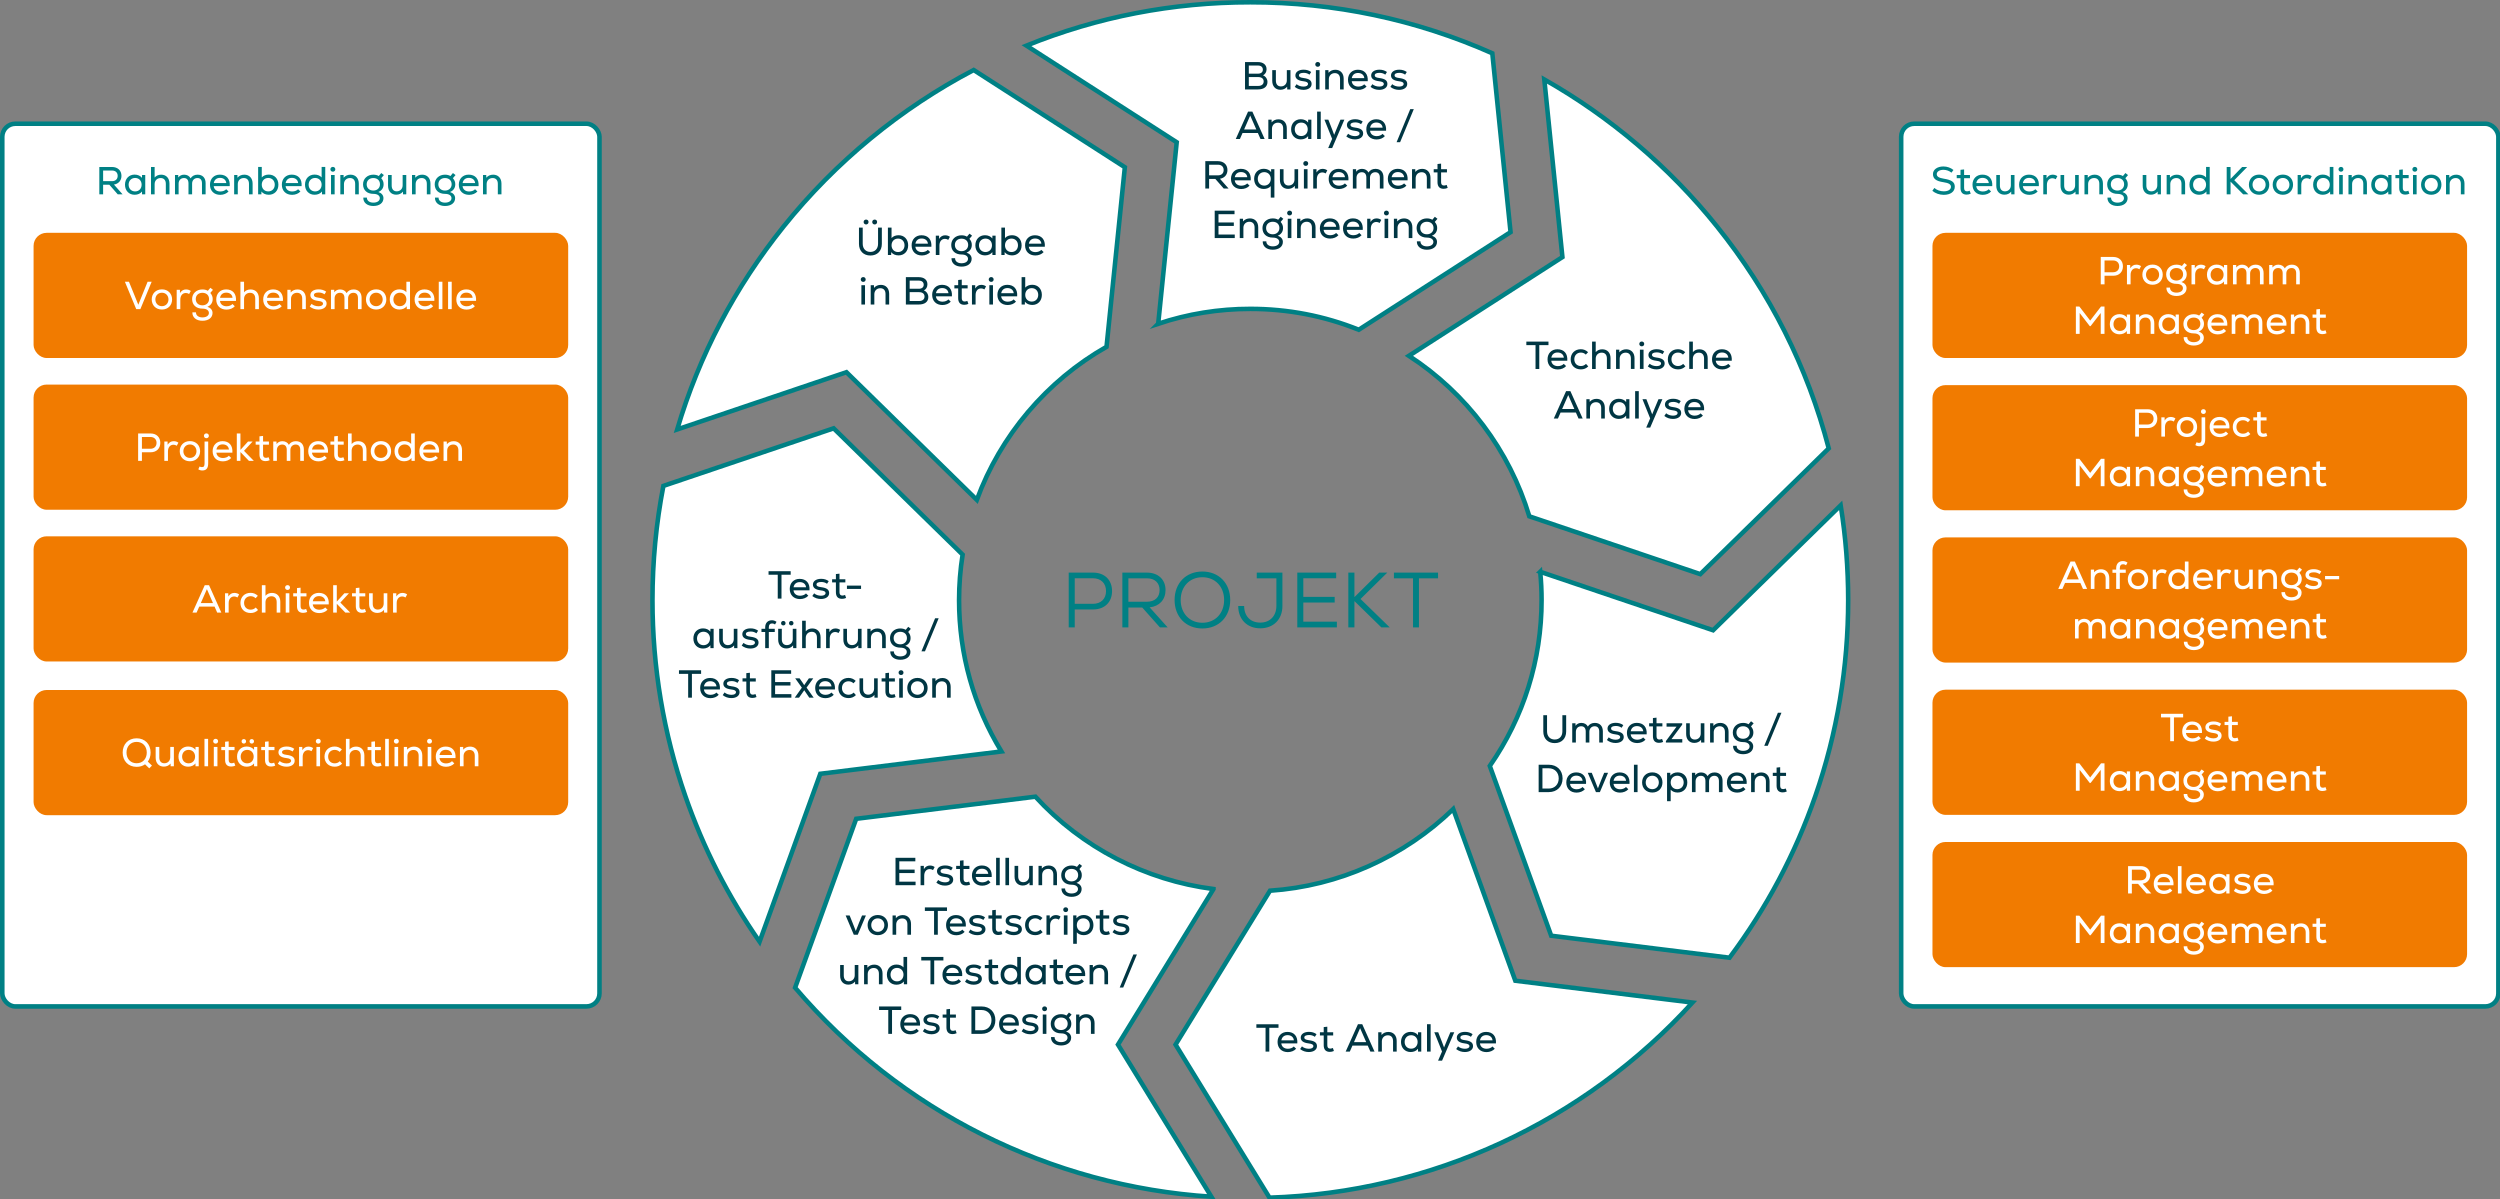
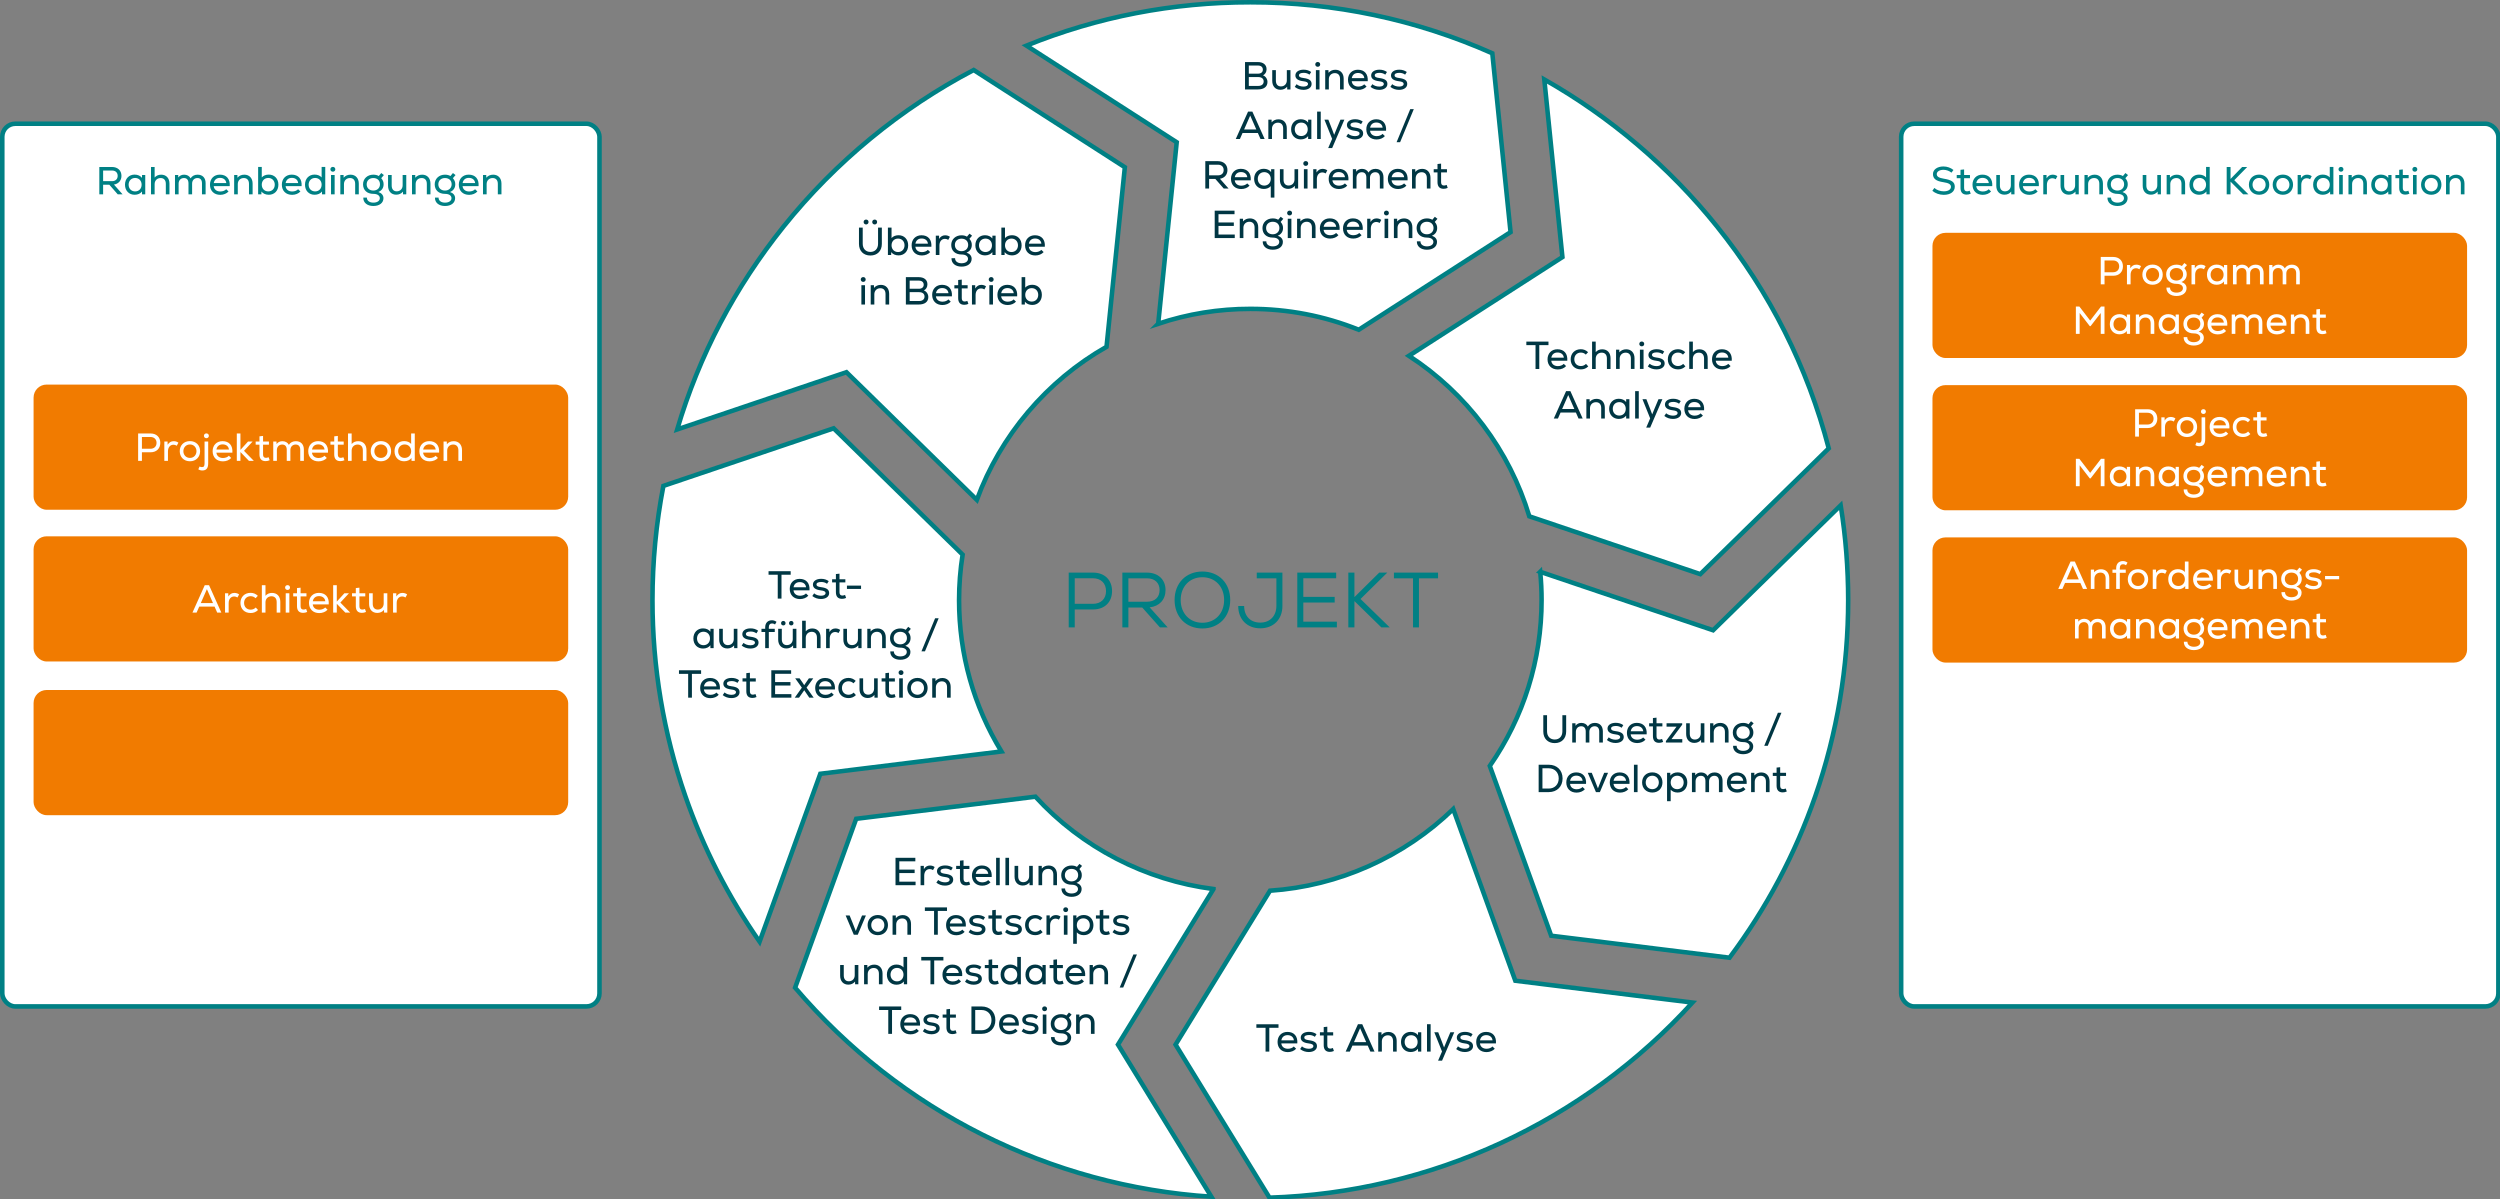
<svg xmlns="http://www.w3.org/2000/svg" id="a" viewBox="0 0 958.639 459.894">
  <rect x="0" y="0" width="958.639" height="459.894" fill="#808080" stroke="none" />
  <defs>
    <style>.c,.d{fill:none;}.e{fill:#003643;}.f{fill:#008084;}.g{fill:#fff;}.h{fill:#f17b00;}.i{clip-path:url(#b);}.d{stroke:#008084;stroke-miterlimit:10;stroke-width:1.75px;}</style>
    <clipPath id="b">
      <rect class="c" width="958.889" height="460.146" />
    </clipPath>
  </defs>
  <g class="i">
    <path class="g" d="m465.313,340.907c-26.079-3.339-50.424-15.906-68.286-35.411l-68.715,8.475-23.428,64.766c40.348,47.349,97.869,76.146,159.613,80.151l-35.799-58.326,36.615-59.655Zm-90.747-149.229c9.061-24.666,26.736-45.603,49.738-58.691l7.027-68.863-57.967-37.278c-27.941,14.624-53.079,35.303-72.858,59.963-18.718,23.34-32.427,49.488-40.837,77.864l64.903-21.949,49.994,48.954Zm69.548-67.532c11.348-3.791,23.191-5.707,35.33-5.707,14.385,0,28.355,2.691,41.576,8.004l58.21-37.435-6.998-68.577C542.966,7.452,511.768.874,479.444.874c-29.783,0-58.611,5.585-85.852,16.616l57.624,37.058-7.102,69.598Zm146.489,95.108c.35,3.614.527,7.247.527,10.871,0,22.941-6.857,44.857-19.862,63.585l23.55,65.101,68.365,8.431c14.143-18.917,25.212-39.76,32.923-62.004,8.353-24.095,12.588-49.367,12.588-75.113,0-12.19-.964-24.376-2.871-36.357l-48.923,47.905-66.297-22.419Zm-327.828,85.964c6.885,19.866,16.448,38.616,28.488,55.874l23.288-64.376,69.447-8.566c-10.653-17.447-16.239-37.317-16.239-58.025,0-5.832.458-11.688,1.363-17.452l-49.461-48.431-65.282,22.076c-2.778,14.361-4.185,29.081-4.185,43.807,0,25.739,4.233,51.004,12.581,75.093m294.471,5.026c-18.916,18.332-43.917,29.529-70.257,31.306l-36.22,59.012,36.024,58.693c62.075-1.967,120.452-28.981,162.186-74.812l-67.921-8.377-23.812-65.822Zm-16.994-173.805c22.096,14.38,38.584,36.272,46.174,61.546l65.563,22.171,49.253-48.228c-8.148-31.183-22.559-59.808-42.863-85.123-18.198-22.69-40.933-42.008-66.215-56.341l6.951,68.12-58.863,37.855Z" />
    <path class="d" d="m465.313,340.907c-26.079-3.339-50.424-15.906-68.286-35.411l-68.715,8.475-23.428,64.766c40.348,47.349,97.869,76.146,159.613,80.151l-35.799-58.326,36.615-59.655Zm-90.747-149.229c9.061-24.666,26.736-45.603,49.738-58.691l7.027-68.863-57.967-37.278c-27.941,14.624-53.079,35.303-72.858,59.963-18.718,23.34-32.427,49.488-40.837,77.864l64.903-21.949,49.994,48.954Zm69.548-67.532c11.348-3.791,23.191-5.707,35.33-5.707,14.385,0,28.355,2.691,41.576,8.004l58.21-37.435-6.998-68.577C542.966,7.452,511.768.874,479.444.874c-29.783,0-58.611,5.585-85.852,16.616l57.624,37.058-7.102,69.598Zm146.489,95.108c.35,3.614.527,7.247.527,10.871,0,22.941-6.857,44.857-19.862,63.585l23.55,65.101,68.365,8.431c14.143-18.917,25.212-39.76,32.923-62.004,8.353-24.095,12.588-49.367,12.588-75.113,0-12.19-.964-24.376-2.871-36.357l-48.923,47.905-66.297-22.419Zm-327.828,85.964c6.885,19.866,16.448,38.616,28.488,55.874l23.288-64.376,69.447-8.566c-10.653-17.447-16.239-37.317-16.239-58.025,0-5.832.458-11.688,1.363-17.452l-49.461-48.431-65.282,22.076c-2.778,14.361-4.185,29.081-4.185,43.807,0,25.739,4.233,51.004,12.581,75.093Zm294.471,5.026c-18.916,18.332-43.917,29.529-70.257,31.306l-36.22,59.012,36.024,58.693c62.075-1.967,120.452-28.981,162.186-74.812l-67.921-8.377-23.812-65.822Zm-16.994-173.805c22.096,14.38,38.584,36.272,46.174,61.546l65.563,22.171,49.253-48.228c-8.148-31.183-22.559-59.808-42.863-85.123-18.198-22.69-40.933-42.008-66.215-56.341l6.951,68.12-58.863,37.855Z" />
    <rect class="g" x=".875" y="47.446" width="229" height="338.476" rx="5" ry="5" />
    <rect class="d" x=".875" y="47.446" width="229" height="338.476" rx="5" ry="5" />
    <rect class="g" x="729.014" y="47.446" width="229" height="338.476" rx="5" ry="5" />
    <rect class="d" x="729.014" y="47.446" width="229" height="338.476" rx="5" ry="5" />
    <path class="f" d="m551.427,219.572h-16.92v2.19h7.32v18.81h2.28v-18.81h7.32v-2.19Zm-18.533,21l-11.19-10.89,10.26-10.11h-3.09l-9.51,9.39v-9.39h-2.34v21h2.34v-10.08l10.32,10.08h3.21Zm-33.132-2.19v-7.35h12.03v-2.16h-12.03v-7.14h12.6v-2.16h-14.91v21h15.18v-2.19h-12.87Zm-17.853-18.81v2.19h7.53v10.53c0,3.9-2.46,6.45-6.18,6.45-3.75,0-6.18-2.46-6.18-6.36h-2.28c0,5.13,3.42,8.55,8.46,8.55s8.49-3.42,8.49-8.55v-12.81h-9.84Zm-20.856,19.23c-4.89,0-8.31-3.6-8.31-8.73,0-5.13,3.42-8.73,8.31-8.73,4.92,0,8.34,3.6,8.34,8.73,0,5.13-3.42,8.73-8.34,8.73m0,2.19c6.33,0,10.68-4.47,10.68-10.92,0-6.45-4.35-10.92-10.68-10.92-6.3,0-10.65,4.47-10.65,10.92,0,6.45,4.35,10.92,10.65,10.92m-21.2-19.23c2.97,0,4.8,1.77,4.8,4.5,0,2.76-1.83,4.47-4.8,4.47h-7.17v-8.97h7.17Zm4.92,18.81h2.97l-6.9-7.68c3.72-.39,6.09-2.94,6.09-6.63,0-4.02-2.82-6.69-7.11-6.69h-9.45v21h2.31v-7.62h5.31l6.78,7.62Zm-25.731-9.03h-6.93v-9.81h6.93c3.18,0,5.07,1.98,5.07,4.92,0,2.94-1.89,4.89-5.07,4.89m.09-11.97h-9.33v21h2.31v-6.87h7.02c4.5,0,7.29-2.85,7.29-7.05,0-4.2-2.79-7.08-7.29-7.08" />
    <path class="e" d="m547.148,89.84c-1.531,0-2.551-.96-2.551-2.401,0-1.426,1.035-2.401,2.551-2.401,1.545,0,2.551.96,2.551,2.401,0,1.411-1.051,2.401-2.551,2.401m3.944-2.401c0-.885-.255-1.561-.914-2.341l1.019-1.198-1.004-.78-.959,1.154c-.541-.344-1.276-.524-2.101-.524-2.266,0-3.929,1.558-3.929,3.689,0,2.251,1.543,3.674,3.974,3.674,1.515,0,2.461.645,2.461,1.65,0,1.035-.991,1.71-2.491,1.71-1.501,0-2.506-.78-2.461-1.935h-1.378c-.075,1.92,1.483,3.225,3.839,3.225,2.356,0,3.884-1.185,3.884-3,0-1.11-.704-1.949-1.963-2.369,1.289-.509,2.023-1.559,2.023-2.955m-12.693-3.689c-1.077,0-2.006.404-2.635,1.168l-.015-1.033h-1.25v7.408h1.393v-3.944c0-1.336.946-2.311,2.297-2.311,1.26,0,1.995.81,1.995,2.235v4.02h1.393v-4.11c0-2.1-1.258-3.433-3.178-3.433m-7.476,7.543h1.393v-7.408h-1.393v7.408Zm.704-8.683c.555,0,.944-.39.944-.915,0-.54-.389-.93-.944-.93-.539,0-.944.39-.944.93,0,.525.405.915.944.915m-3.788,1.14c-.984,0-1.734.449-2.319,1.378l-.015-1.243h-1.249v7.408h1.393v-3.644c0-1.531.84-2.536,2.115-2.536.45,0,.84.12,1.26.39l.63-1.169c-.435-.359-1.11-.584-1.815-.584m-9.018,1.228c1.38,0,2.296.781,2.416,1.982h-4.802c.225-1.246,1.08-1.982,2.386-1.982m-.045-1.243c-2.266,0-3.794,1.573-3.794,3.854,0,2.356,1.558,3.899,3.944,3.899,1.275,0,2.475-.494,3.179-1.303l-.898-.856c-.436.526-1.351.871-2.251.871-1.426,0-2.401-.781-2.536-2.057h6.135c.21-2.729-1.229-4.408-3.779-4.408m-8.828,1.243c1.381,0,2.296.781,2.416,1.982h-4.802c.225-1.246,1.081-1.982,2.386-1.982m-.045-1.243c-2.266,0-3.794,1.573-3.794,3.854,0,2.356,1.558,3.899,3.944,3.899,1.276,0,2.476-.494,3.18-1.303l-.899-.856c-.435.526-1.35.871-2.251.871-1.425,0-2.401-.781-2.536-2.057h6.135c.21-2.729-1.228-4.408-3.779-4.408m-8.627.015c-1.077,0-2.006.404-2.635,1.168l-.015-1.033h-1.25v7.408h1.394v-3.944c0-1.336.945-2.311,2.296-2.311,1.26,0,1.995.81,1.995,2.235v4.02h1.393v-4.11c0-2.1-1.258-3.433-3.178-3.433m-7.476,7.543h1.393v-7.408h-1.393v7.408Zm.704-8.683c.555,0,.945-.39.945-.915,0-.54-.39-.93-.945-.93-.539,0-.944.39-.944.93,0,.525.405.915.944.915m-6.46,7.23c-1.53,0-2.551-.96-2.551-2.401,0-1.426,1.036-2.401,2.551-2.401,1.546,0,2.551.96,2.551,2.401,0,1.411-1.05,2.401-2.551,2.401m3.944-2.401c0-.885-.254-1.561-.914-2.341l1.019-1.198-1.004-.78-.959,1.154c-.54-.344-1.276-.524-2.101-.524-2.266,0-3.929,1.558-3.929,3.689,0,2.251,1.543,3.674,3.974,3.674,1.516,0,2.461.645,2.461,1.65,0,1.035-.99,1.71-2.491,1.71-1.5,0-2.506-.78-2.461-1.935h-1.378c-.075,1.92,1.483,3.225,3.839,3.225,2.356,0,3.884-1.185,3.884-3,0-1.11-.704-1.949-1.963-2.369,1.289-.509,2.023-1.559,2.023-2.955m-12.693-3.689c-1.077,0-2.006.404-2.635,1.168l-.015-1.033h-1.249v7.408h1.393v-3.944c0-1.336.945-2.311,2.296-2.311,1.26,0,1.996.81,1.996,2.235v4.02h1.393v-4.11c0-2.1-1.258-3.433-3.179-3.433m-12.058,6.18v-3.286h5.88v-1.335h-5.88v-3.166h6.15v-1.348h-7.603v10.498h7.693v-1.363h-6.24Z" />
    <path class="e" d="m554.724,70.9c-.315.135-.69.24-1.005.24-.81,0-1.125-.48-1.125-1.306v-3.736h2.25v-1.213h-2.25v-2.145l-1.378.15v1.995h-1.455v1.213h1.455v3.736c0,1.665.779,2.564,2.338,2.564.555,0,1.035-.105,1.575-.345l-.405-1.153Zm-9.378-6.15c-1.077,0-2.006.404-2.635,1.168l-.015-1.033h-1.25v7.408h1.394v-3.944c0-1.336.945-2.311,2.296-2.311,1.26,0,1.995.81,1.995,2.235v4.02h1.394v-4.11c0-2.1-1.259-3.433-3.179-3.433m-9.335,1.228c1.381,0,2.296.781,2.416,1.982h-4.802c.225-1.246,1.081-1.982,2.386-1.982m-.045-1.243c-2.266,0-3.794,1.573-3.794,3.854,0,2.356,1.558,3.899,3.944,3.899,1.276,0,2.476-.494,3.18-1.303l-.899-.856c-.435.526-1.35.871-2.251.871-1.425,0-2.401-.781-2.536-2.057h6.135c.21-2.73-1.228-4.408-3.779-4.408m-8.537.015c-1.171,0-2.102.479-2.686,1.408-.434-.884-1.349-1.408-2.474-1.408-.942,0-1.691.359-2.245,1.093l-.015-.958h-1.25v7.408h1.393v-4.124c0-1.261.841-2.131,2.041-2.131,1.126,0,1.741.72,1.741,2.04v4.215h1.393v-4.125c0-1.26.826-2.13,2.041-2.13,1.126,0,1.741.72,1.741,2.04v4.215h1.393v-4.305c0-2.025-1.168-3.238-3.073-3.238m-14.105,1.228c1.381,0,2.296.781,2.416,1.982h-4.802c.225-1.246,1.081-1.982,2.386-1.982m-.045-1.243c-2.266,0-3.794,1.573-3.794,3.854,0,2.356,1.558,3.899,3.944,3.899,1.276,0,2.476-.494,3.18-1.303l-.899-.856c-.435.526-1.35.871-2.251.871-1.425,0-2.401-.781-2.536-2.057h6.135c.21-2.73-1.228-4.408-3.779-4.408m-6.134.015c-.984,0-1.734.449-2.319,1.378l-.015-1.243h-1.249v7.408h1.393v-3.644c0-1.531.84-2.536,2.115-2.536.45,0,.84.12,1.26.39l.63-1.169c-.435-.359-1.11-.584-1.815-.584m-7.159,7.543h1.393v-7.408h-1.393v7.408Zm.704-8.683c.554,0,.944-.39.944-.915,0-.54-.39-.93-.944-.93-.54,0-.944.39-.944.93,0,.525.404.915.944.915m-4.306,1.275v3.945c0,1.335-.915,2.31-2.266,2.31-1.215,0-1.936-.81-1.936-2.235v-4.02h-1.393v4.11c0,2.1,1.228,3.433,3.134,3.433,1.047,0,1.961-.404,2.59-1.183l.015,1.048h1.249v-7.408h-1.393Zm-11.597,6.285c-1.456,0-2.491-1.065-2.491-2.58,0-1.517,1.035-2.582,2.491-2.582,1.455,0,2.491,1.065,2.491,2.581s-1.036,2.581-2.491,2.581m2.635-6.285l-.015,1.093c-.57-.779-1.604-1.258-2.803-1.258-2.188,0-3.701,1.588-3.701,3.869s1.513,3.869,3.701,3.869c1.128,0,2.089-.404,2.674-1.093v4.408h1.393v-10.888h-1.249Zm-11.56,1.093c1.381,0,2.296.781,2.416,1.982h-4.802c.225-1.246,1.081-1.982,2.386-1.982m-.045-1.243c-2.266,0-3.794,1.573-3.794,3.854,0,2.356,1.558,3.899,3.944,3.899,1.276,0,2.476-.494,3.18-1.303l-.899-.856c-.435.526-1.351.871-2.251.871-1.425,0-2.401-.781-2.536-2.057h6.135c.21-2.73-1.228-4.408-3.779-4.408m-8.775-1.577c1.351,0,2.176.795,2.176,2.04,0,1.26-.825,2.04-2.176,2.04h-3.406v-4.08h3.406Zm2.206,9.135h1.858l-3.313-3.75c1.755-.285,2.878-1.545,2.878-3.345,0-2.055-1.453-3.403-3.659-3.403h-4.829v10.498h1.453v-3.69h2.386l3.226,3.69Z" />
    <path class="e" d="m535.53,54.523h1.349l5.249-12.673h-1.365l-5.233,12.673Zm-7.771-7.545c1.381,0,2.296.781,2.416,1.982h-4.802c.225-1.246,1.081-1.982,2.386-1.982m-.045-1.243c-2.266,0-3.794,1.573-3.794,3.854,0,2.356,1.558,3.899,3.944,3.899,1.276,0,2.476-.494,3.18-1.303l-.899-.856c-.435.526-1.351.871-2.251.871-1.425,0-2.401-.781-2.536-2.057h6.135c.21-2.73-1.228-4.408-3.779-4.408m-8.143,7.723c1.875,0,3.134-.914,3.134-2.248,0-1.351-.914-2.011-3.119-2.296-1.261-.165-1.741-.45-1.741-1.006,0-.63.645-.975,1.846-.975.81,0,1.53.21,2.205.69l.644-1.02c-.839-.599-1.784-.883-2.909-.883-1.891,0-3.149.883-3.149,2.203,0,1.246.988,1.981,2.984,2.221,1.335.165,1.861.45,1.861,1.051,0,.63-.661,1.005-1.726,1.005-1.036,0-2.011-.345-2.655-.915l-.704,1.035c.958.749,2.068,1.138,3.329,1.138m-5.564-7.573l-1.545,3.689-.87,2.13-.794-2.13-1.44-3.689h-1.5l2.954,7.364-1.514,3.524h1.53l4.678-10.888h-1.499Zm-8.952,7.408h1.393v-10.498h-1.393v10.498Zm-6.088-1.123c-1.456,0-2.491-1.066-2.491-2.581,0-1.516,1.035-2.581,2.491-2.581,1.471,0,2.491,1.065,2.491,2.581,0,1.515-1.02,2.581-2.491,2.581m2.65-6.285l-.015,1.093c-.585-.779-1.604-1.258-2.818-1.258-2.173,0-3.701,1.588-3.701,3.869s1.528,3.869,3.701,3.869c1.214,0,2.233-.479,2.818-1.258l.015,1.093h1.234v-7.408h-1.234Zm-11.368-.135c-1.076,0-2.005.404-2.635,1.168l-.015-1.033h-1.249v7.408h1.393v-3.944c0-1.336.946-2.311,2.296-2.311,1.261,0,1.996.81,1.996,2.235v4.02h1.393v-4.11c0-2.1-1.258-3.433-3.179-3.433m-10.852-1.442l2.339,5.342h-4.679l2.34-5.342Zm3.944,8.985h1.59l-4.709-10.498h-1.65l-4.709,10.498h1.589l1.005-2.295h5.879l1.005,2.295Z" />
    <path class="e" d="m536.476,34.458c1.876,0,3.134-.914,3.134-2.248,0-1.351-.914-2.011-3.119-2.296-1.261-.165-1.741-.45-1.741-1.006,0-.63.646-.975,1.846-.975.811,0,1.531.21,2.205.69l.644-1.019c-.838-.599-1.783-.884-2.909-.884-1.891,0-3.149.884-3.149,2.204,0,1.245.989,1.98,2.984,2.22,1.336.165,1.861.45,1.861,1.051,0,.63-.66,1.005-1.726,1.005-1.035,0-2.01-.345-2.655-.915l-.704,1.035c.959.749,2.068,1.138,3.329,1.138m-7.603,0c1.875,0,3.134-.914,3.134-2.248,0-1.351-.914-2.011-3.119-2.296-1.261-.165-1.741-.45-1.741-1.006,0-.63.645-.975,1.846-.975.81,0,1.53.21,2.205.69l.644-1.019c-.839-.599-1.784-.884-2.909-.884-1.891,0-3.149.884-3.149,2.204,0,1.245.988,1.98,2.984,2.22,1.335.165,1.861.45,1.861,1.051,0,.63-.661,1.005-1.726,1.005-1.036,0-2.011-.345-2.655-.915l-.704,1.035c.959.749,2.068,1.138,3.329,1.138m-8.136-6.48c1.38,0,2.296.781,2.416,1.982h-4.802c.225-1.246,1.08-1.982,2.386-1.982m-.045-1.243c-2.266,0-3.794,1.573-3.794,3.854,0,2.356,1.558,3.899,3.944,3.899,1.275,0,2.476-.494,3.179-1.303l-.898-.856c-.435.526-1.351.871-2.251.871-1.426,0-2.401-.781-2.536-2.057h6.135c.21-2.729-1.228-4.408-3.779-4.408m-8.628.015c-1.076,0-2.006.404-2.635,1.168l-.015-1.033h-1.249v7.408h1.393v-3.944c0-1.336.945-2.311,2.296-2.311,1.261,0,1.996.81,1.996,2.235v4.02h1.393v-4.11c0-2.1-1.258-3.433-3.179-3.433m-7.475,7.543h1.393v-7.408h-1.393v7.408Zm.704-8.683c.554,0,.944-.39.944-.915,0-.54-.39-.93-.944-.93-.539,0-.944.39-.944.93,0,.525.405.915.944.915m-5.481,8.848c1.876,0,3.134-.914,3.134-2.248,0-1.351-.914-2.011-3.119-2.296-1.261-.165-1.741-.45-1.741-1.006,0-.63.645-.975,1.846-.975.81,0,1.531.21,2.205.69l.644-1.019c-.839-.599-1.783-.884-2.909-.884-1.891,0-3.149.884-3.149,2.204,0,1.245.988,1.98,2.984,2.22,1.336.165,1.861.45,1.861,1.051,0,.63-.661,1.005-1.726,1.005-1.036,0-2.011-.345-2.655-.915l-.704,1.035c.959.749,2.068,1.138,3.329,1.138m-6.364-7.573v3.945c0,1.335-.915,2.31-2.266,2.31-1.215,0-1.935-.81-1.935-2.235v-4.02h-1.394v4.11c0,2.1,1.229,3.433,3.134,3.433,1.047,0,1.961-.404,2.59-1.183l.015,1.048h1.25v-7.408h-1.394Zm-10.949,6.06h-3.631v-3.391h3.631c1.291,0,2.071.63,2.071,1.681,0,1.065-.795,1.71-2.071,1.71m-.12-7.817c1.156,0,1.876.585,1.876,1.575,0,.976-.705,1.546-1.876,1.546h-3.511v-3.121h3.511Zm1.936,3.766c.854-.435,1.364-1.275,1.364-2.341,0-1.724-1.274-2.758-3.36-2.758h-4.904v10.498h4.904c2.371,0,3.704-1.033,3.704-2.878,0-1.141-.734-2.191-1.708-2.521" />
    <path class="f" d="m941.839,66.981c-1.077,0-2.006.404-2.635,1.168l-.015-1.033h-1.249v7.408h1.393v-3.944c0-1.336.945-2.311,2.296-2.311,1.26,0,1.996.81,1.996,2.235v4.02h1.393v-4.11c0-2.1-1.259-3.433-3.179-3.433m-9.557,6.42c-1.53,0-2.521-1.171-2.521-2.581,0-1.411.991-2.581,2.521-2.581,1.516,0,2.506,1.17,2.506,2.581,0,1.41-.99,2.581-2.506,2.581m0,1.288c2.356,0,3.899-1.663,3.899-3.869s-1.543-3.869-3.899-3.869c-2.371,0-3.914,1.663-3.914,3.869s1.543,3.869,3.914,3.869m-7.007-.165h1.393v-7.408h-1.393v7.408Zm.704-8.683c.554,0,.944-.39.944-.915,0-.54-.39-.93-.944-.93-.539,0-.944.39-.944.93,0,.525.405.915.944.915m-2.483,7.29c-.315.135-.69.24-1.005.24-.81,0-1.125-.48-1.125-1.306v-3.736h2.25v-1.213h-2.25v-2.145l-1.378.15v1.995h-1.455v1.213h1.455v3.736c0,1.665.779,2.564,2.338,2.564.555,0,1.035-.105,1.575-.344l-.405-1.154Zm-10.348.27c-1.455,0-2.491-1.066-2.491-2.581,0-1.516,1.036-2.581,2.491-2.581,1.471,0,2.491,1.065,2.491,2.581,0,1.515-1.02,2.581-2.491,2.581m2.65-6.285l-.015,1.093c-.584-.779-1.603-1.258-2.817-1.258-2.174,0-3.702,1.588-3.702,3.869s1.528,3.869,3.702,3.869c1.214,0,2.233-.479,2.817-1.258l.015,1.093h1.234v-7.408h-1.234Zm-11.367-.135c-1.077,0-2.006.404-2.635,1.168l-.015-1.033h-1.25v7.408h1.394v-3.944c0-1.336.945-2.311,2.296-2.311,1.26,0,1.995.81,1.995,2.235v4.02h1.394v-4.11c0-2.1-1.259-3.433-3.179-3.433m-7.476,7.543h1.393v-7.408h-1.393v7.408Zm.704-8.683c.555,0,.945-.39.945-.915,0-.54-.39-.93-.945-.93-.539,0-.944.39-.944.93,0,.525.405.915.944.915m-6.796,7.56c-1.455,0-2.491-1.066-2.491-2.581,0-1.516,1.036-2.581,2.491-2.581,1.456,0,2.491,1.065,2.491,2.581,0,1.515-1.035,2.581-2.491,2.581m2.491-9.375v4.018c-.585-.689-1.56-1.093-2.701-1.093-2.131,0-3.674,1.528-3.674,3.869s1.543,3.869,3.674,3.869c1.226,0,2.26-.479,2.83-1.258l.015,1.093h1.249v-10.498h-1.393Zm-8.73,2.955c-.984,0-1.734.449-2.319,1.378l-.015-1.243h-1.249v7.408h1.393v-3.644c0-1.531.84-2.536,2.115-2.536.45,0,.84.12,1.26.39l.63-1.169c-.435-.359-1.11-.584-1.815-.584m-9.241,6.42c-1.53,0-2.521-1.171-2.521-2.581,0-1.411.991-2.581,2.521-2.581,1.516,0,2.506,1.17,2.506,2.581,0,1.41-.99,2.581-2.506,2.581m0,1.288c2.356,0,3.899-1.663,3.899-3.869s-1.543-3.869-3.899-3.869c-2.371,0-3.914,1.663-3.914,3.869s1.543,3.869,3.914,3.869m-9.12-1.288c-1.53,0-2.521-1.171-2.521-2.581,0-1.411.991-2.581,2.521-2.581,1.516,0,2.506,1.17,2.506,2.581,0,1.41-.99,2.581-2.506,2.581m0,1.288c2.356,0,3.899-1.663,3.899-3.869s-1.543-3.869-3.899-3.869c-2.371,0-3.914,1.663-3.914,3.869s1.543,3.869,3.914,3.869m-4.093-.165l-5.43-5.429,4.965-5.069h-1.935l-4.455,4.589v-4.589h-1.483v10.498h1.483v-4.874l4.845,4.874h2.01Zm-18.734-1.123c-1.455,0-2.49-1.066-2.49-2.581,0-1.516,1.035-2.581,2.49-2.581,1.456,0,2.491,1.065,2.491,2.581,0,1.515-1.035,2.581-2.491,2.581m2.491-9.375v4.018c-.585-.689-1.56-1.093-2.701-1.093-2.13,0-3.674,1.528-3.674,3.869s1.544,3.869,3.674,3.869c1.227,0,2.261-.479,2.83-1.258l.015,1.093h1.25v-10.498h-1.394Zm-11.216,2.955c-1.076,0-2.005.404-2.635,1.168l-.015-1.033h-1.249v7.408h1.393v-3.944c0-1.336.946-2.311,2.296-2.311,1.261,0,1.996.81,1.996,2.235v4.02h1.393v-4.11c0-2.1-1.258-3.433-3.179-3.433m-7.49.135v3.945c0,1.335-.915,2.31-2.266,2.31-1.215,0-1.936-.81-1.936-2.235v-4.02h-1.393v4.11c0,2.1,1.228,3.433,3.134,3.433,1.046,0,1.961-.404,2.59-1.183l.015,1.048h1.249v-7.408h-1.393Zm-15.271,5.955c-1.53,0-2.551-.961-2.551-2.401,0-1.426,1.036-2.401,2.551-2.401,1.546,0,2.551.96,2.551,2.401,0,1.41-1.05,2.401-2.551,2.401m3.944-2.401c0-.885-.254-1.561-.913-2.341l1.018-1.198-1.003-.78-.96,1.154c-.54-.344-1.275-.524-2.101-.524-2.265,0-3.929,1.558-3.929,3.689,0,2.251,1.543,3.674,3.974,3.674,1.516,0,2.461.645,2.461,1.65,0,1.035-.99,1.71-2.491,1.71-1.5,0-2.506-.78-2.461-1.935h-1.378c-.075,1.92,1.483,3.225,3.839,3.225s3.884-1.185,3.884-3c0-1.11-.704-1.95-1.963-2.369,1.289-.509,2.023-1.56,2.023-2.955m-12.693-3.689c-1.076,0-2.005.404-2.635,1.168l-.015-1.033h-1.249v7.408h1.393v-3.944c0-1.336.945-2.311,2.296-2.311,1.261,0,1.996.81,1.996,2.235v4.02h1.393v-4.11c0-2.1-1.258-3.433-3.179-3.433m-7.49.135v3.945c0,1.335-.916,2.31-2.266,2.31-1.216,0-1.936-.81-1.936-2.235v-4.02h-1.393v4.11c0,2.1,1.228,3.433,3.134,3.433,1.046,0,1.96-.404,2.59-1.183l.015,1.048h1.249v-7.408h-1.393Zm-8.627-.135c-.984,0-1.734.449-2.319,1.378l-.015-1.243h-1.249v7.408h1.393v-3.644c0-1.531.84-2.536,2.115-2.536.45,0,.84.12,1.26.39l.63-1.169c-.435-.359-1.11-.584-1.815-.584m-9.018,1.228c1.38,0,2.296.781,2.416,1.982h-4.802c.225-1.246,1.08-1.982,2.386-1.982m-.045-1.243c-2.266,0-3.794,1.573-3.794,3.854,0,2.356,1.558,3.899,3.944,3.899,1.275,0,2.475-.494,3.179-1.303l-.898-.856c-.436.526-1.351.871-2.251.871-1.426,0-2.401-.781-2.536-2.057h6.135c.21-2.73-1.228-4.408-3.779-4.408m-6.946.15v3.945c0,1.335-.915,2.31-2.266,2.31-1.215,0-1.936-.81-1.936-2.235v-4.02h-1.393v4.11c0,2.1,1.229,3.433,3.134,3.433,1.047,0,1.961-.404,2.59-1.183l.015,1.048h1.249v-7.408h-1.393Zm-10.876,1.093c1.381,0,2.296.781,2.416,1.982h-4.801c.225-1.246,1.08-1.982,2.385-1.982m-.045-1.243c-2.265,0-3.794,1.573-3.794,3.854,0,2.356,1.559,3.899,3.945,3.899,1.275,0,2.475-.494,3.179-1.303l-.899-.856c-.435.526-1.35.871-2.25.871-1.426,0-2.401-.781-2.536-2.057h6.135c.21-2.73-1.229-4.408-3.78-4.408m-4.881,6.165c-.315.135-.69.24-1.005.24-.81,0-1.125-.48-1.125-1.306v-3.736h2.25v-1.213h-2.25v-2.145l-1.379.15v1.995h-1.455v1.213h1.455v3.736c0,1.665.779,2.564,2.339,2.564.555,0,1.035-.105,1.575-.344l-.405-1.154Zm-9.934,1.588c2.566,0,4.229-1.228,4.229-3.119,0-1.755-1.168-2.595-4.184-3.075-1.951-.315-2.731-.825-2.731-1.756,0-.96,1.05-1.65,2.566-1.65,1.095,0,2.221.39,3.076,1.095l.764-1.035c-1.049-.854-2.43-1.348-3.855-1.348-2.356,0-4.004,1.213-4.004,2.908,0,1.801,1.183,2.716,4.034,3.136,2.026.3,2.866.81,2.866,1.77,0,1.051-1.08,1.726-2.761,1.726-1.35,0-2.761-.51-3.6-1.305l-.779,1.11c1.169.989,2.773,1.543,4.379,1.543" />
    <path class="f" d="m189.109,66.981c-1.077,0-2.006.404-2.635,1.168l-.015-1.033h-1.25v7.408h1.394v-3.944c0-1.336.945-2.311,2.296-2.311,1.26,0,1.995.81,1.995,2.235v4.02h1.393v-4.11c0-2.1-1.258-3.433-3.178-3.433m-9.335,1.228c1.381,0,2.296.781,2.416,1.982h-4.802c.225-1.246,1.081-1.982,2.386-1.982m-.045-1.243c-2.266,0-3.794,1.573-3.794,3.854,0,2.356,1.558,3.899,3.944,3.899,1.276,0,2.476-.494,3.18-1.303l-.899-.856c-.435.526-1.35.871-2.251.871-1.425,0-2.401-.781-2.536-2.057h6.135c.21-2.73-1.228-4.408-3.779-4.408m-9.097,6.105c-1.531,0-2.551-.961-2.551-2.401,0-1.426,1.035-2.401,2.551-2.401,1.545,0,2.551.96,2.551,2.401,0,1.41-1.051,2.401-2.551,2.401m3.944-2.401c0-.885-.255-1.561-.914-2.341l1.019-1.198-1.004-.78-.959,1.154c-.541-.344-1.276-.524-2.101-.524-2.266,0-3.929,1.558-3.929,3.689,0,2.251,1.543,3.674,3.974,3.674,1.515,0,2.461.645,2.461,1.65,0,1.035-.991,1.71-2.491,1.71-1.501,0-2.506-.78-2.461-1.935h-1.378c-.075,1.92,1.483,3.225,3.839,3.225s3.884-1.185,3.884-3c0-1.11-.704-1.95-1.963-2.369,1.289-.509,2.023-1.56,2.023-2.955m-12.693-3.689c-1.077,0-2.006.404-2.635,1.168l-.015-1.033h-1.25v7.408h1.394v-3.944c0-1.336.945-2.311,2.296-2.311,1.26,0,1.995.81,1.995,2.235v4.02h1.394v-4.11c0-2.1-1.259-3.433-3.179-3.433m-7.491.135v3.945c0,1.335-.915,2.31-2.266,2.31-1.215,0-1.935-.81-1.935-2.235v-4.02h-1.394v4.11c0,2.1,1.229,3.433,3.134,3.433,1.047,0,1.961-.404,2.59-1.183l.015,1.048h1.25v-7.408h-1.394Zm-11.241,5.955c-1.531,0-2.551-.961-2.551-2.401,0-1.426,1.035-2.401,2.551-2.401,1.545,0,2.551.96,2.551,2.401,0,1.41-1.051,2.401-2.551,2.401m3.944-2.401c0-.885-.255-1.561-.914-2.341l1.019-1.198-1.004-.78-.96,1.154c-.54-.344-1.275-.524-2.1-.524-2.266,0-3.929,1.558-3.929,3.689,0,2.251,1.543,3.674,3.974,3.674,1.515,0,2.461.645,2.461,1.65,0,1.035-.991,1.71-2.491,1.71-1.501,0-2.506-.78-2.461-1.935h-1.378c-.075,1.92,1.483,3.225,3.839,3.225s3.884-1.185,3.884-3c0-1.11-.704-1.95-1.964-2.369,1.29-.509,2.024-1.56,2.024-2.955m-12.694-3.689c-1.076,0-2.005.404-2.635,1.168l-.015-1.033h-1.249v7.408h1.393v-3.944c0-1.336.946-2.311,2.296-2.311,1.261,0,1.996.81,1.996,2.235v4.02h1.393v-4.11c0-2.1-1.258-3.433-3.179-3.433m-7.475,7.543h1.393v-7.408h-1.393v7.408Zm.704-8.683c.555,0,.944-.39.944-.915,0-.54-.389-.93-.944-.93-.539,0-.944.39-.944.93,0,.525.405.915.944.915m-6.796,7.56c-1.456,0-2.491-1.066-2.491-2.581,0-1.516,1.035-2.581,2.491-2.581s2.491,1.065,2.491,2.581c0,1.515-1.035,2.581-2.491,2.581m2.491-9.375v4.018c-.585-.689-1.561-1.093-2.701-1.093-2.131,0-3.674,1.528-3.674,3.869s1.543,3.869,3.674,3.869c1.226,0,2.26-.479,2.83-1.258l.015,1.093h1.249v-10.498h-1.393Zm-11.416,4.183c1.381,0,2.296.781,2.416,1.982h-4.802c.225-1.246,1.081-1.982,2.386-1.982m-.045-1.243c-2.266,0-3.794,1.573-3.794,3.854,0,2.356,1.558,3.899,3.944,3.899,1.276,0,2.476-.494,3.18-1.303l-.899-.856c-.435.526-1.35.871-2.251.871-1.425,0-2.401-.781-2.536-2.057h6.135c.21-2.73-1.228-4.408-3.779-4.408m-9,6.435c-1.455,0-2.491-1.066-2.491-2.581,0-1.516,1.036-2.581,2.491-2.581,1.471,0,2.491,1.065,2.491,2.581,0,1.515-1.02,2.581-2.491,2.581m.21-6.45c-1.14,0-2.115.404-2.701,1.093v-4.018h-1.393v10.498h1.249l.015-1.093c.57.779,1.604,1.258,2.833,1.258,2.128,0,3.671-1.528,3.671-3.869s-1.543-3.869-3.674-3.869m-9.391.03c-1.076,0-2.006.404-2.635,1.168l-.015-1.033h-1.249v7.408h1.393v-3.944c0-1.336.945-2.311,2.296-2.311,1.261,0,1.996.81,1.996,2.235v4.02h1.393v-4.11c0-2.1-1.258-3.433-3.179-3.433m-9.334,1.228c1.38,0,2.296.781,2.416,1.982h-4.802c.225-1.246,1.08-1.982,2.386-1.982m-.045-1.243c-2.266,0-3.794,1.573-3.794,3.854,0,2.356,1.558,3.899,3.944,3.899,1.275,0,2.475-.494,3.179-1.303l-.898-.856c-.436.526-1.351.871-2.251.871-1.426,0-2.401-.781-2.536-2.057h6.135c.21-2.73-1.229-4.408-3.779-4.408m-8.538.015c-1.171,0-2.101.479-2.685,1.408-.435-.884-1.35-1.408-2.475-1.408-.941,0-1.691.359-2.245,1.093l-.015-.958h-1.249v7.408h1.393v-4.124c0-1.261.84-2.131,2.041-2.131,1.125,0,1.741.72,1.741,2.04v4.215h1.393v-4.125c0-1.26.825-2.13,2.041-2.13,1.125,0,1.741.72,1.741,2.04v4.215h1.393v-4.305c0-2.025-1.169-3.238-3.074-3.238m-13.966,0c-1.036,0-1.891.374-2.507,1.093v-4.048h-1.393v10.498h1.393v-3.945c0-1.335.946-2.31,2.296-2.31,1.261,0,1.996.81,1.996,2.235v4.02h1.393v-4.11c0-2.1-1.228-3.433-3.178-3.433m-9.989,6.42c-1.456,0-2.491-1.066-2.491-2.581,0-1.516,1.035-2.581,2.491-2.581,1.471,0,2.491,1.065,2.491,2.581,0,1.515-1.02,2.581-2.491,2.581m2.65-6.285l-.015,1.093c-.585-.779-1.604-1.258-2.818-1.258-2.173,0-3.701,1.588-3.701,3.869s1.528,3.869,3.701,3.869c1.214,0,2.233-.479,2.818-1.258l.015,1.093h1.234v-7.408h-1.234Zm-11.515-1.727c1.351,0,2.176.795,2.176,2.04,0,1.26-.825,2.04-2.176,2.04h-3.406v-4.08h3.406Zm2.206,9.135h1.858l-3.313-3.75c1.755-.285,2.878-1.545,2.878-3.345,0-2.055-1.453-3.403-3.659-3.403h-4.829v10.498h1.453v-3.69h2.386l3.226,3.69Z" />
    <path class="e" d="m395.622,115.646c-1.455,0-2.491-1.065-2.491-2.581,0-1.515,1.036-2.581,2.491-2.581,1.471,0,2.491,1.066,2.491,2.581,0,1.516-1.02,2.581-2.491,2.581m.21-6.45c-1.14,0-2.115.404-2.701,1.093v-4.018h-1.393v10.498h1.249l.015-1.093c.57.779,1.604,1.258,2.833,1.258,2.128,0,3.671-1.528,3.671-3.869s-1.543-3.869-3.674-3.869m-9.529,1.258c1.381,0,2.296.781,2.416,1.982h-4.802c.225-1.246,1.08-1.982,2.386-1.982m-.045-1.243c-2.266,0-3.794,1.573-3.794,3.854,0,2.356,1.558,3.899,3.944,3.899,1.276,0,2.476-.494,3.18-1.303l-.899-.856c-.435.526-1.351.871-2.251.871-1.425,0-2.401-.781-2.536-2.057h6.135c.21-2.729-1.228-4.408-3.779-4.408m-6.887,7.558h1.393v-7.408h-1.393v7.408Zm.704-8.683c.554,0,.944-.39.944-.915,0-.54-.39-.93-.944-.93-.539,0-.944.39-.944.93,0,.525.405.915.944.915m-3.788,1.14c-.984,0-1.734.449-2.319,1.378l-.015-1.243h-1.25v7.408h1.394v-3.644c0-1.531.84-2.536,2.115-2.536.45,0,.84.12,1.26.39l.63-1.169c-.435-.359-1.11-.584-1.815-.584m-5.361,6.15c-.315.135-.69.24-1.005.24-.81,0-1.125-.48-1.125-1.305v-3.737h2.25v-1.213h-2.25v-2.145l-1.379.15v1.995h-1.455v1.213h1.455v3.737c0,1.664.779,2.563,2.339,2.563.555,0,1.035-.105,1.575-.344l-.405-1.154Zm-9.643-4.922c1.381,0,2.296.781,2.416,1.982h-4.802c.225-1.246,1.081-1.982,2.386-1.982m-.045-1.243c-2.266,0-3.794,1.573-3.794,3.854,0,2.356,1.558,3.899,3.944,3.899,1.276,0,2.476-.494,3.18-1.303l-.899-.856c-.435.526-1.35.871-2.251.871-1.425,0-2.401-.781-2.536-2.057h6.135c.21-2.729-1.228-4.408-3.779-4.408m-8.791,6.21h-3.631v-3.391h3.631c1.291,0,2.071.63,2.071,1.681,0,1.065-.795,1.71-2.071,1.71m-.12-7.817c1.156,0,1.876.585,1.876,1.575,0,.976-.705,1.546-1.876,1.546h-3.511v-3.121h3.511Zm1.936,3.766c.854-.435,1.363-1.275,1.363-2.341,0-1.724-1.273-2.758-3.359-2.758h-4.904v10.498h4.904c2.371,0,3.704-1.033,3.704-2.878,0-1.141-.734-2.191-1.708-2.521m-16.486-2.144c-1.076,0-2.005.404-2.635,1.168l-.015-1.033h-1.249v7.408h1.393v-3.944c0-1.336.945-2.311,2.296-2.311,1.261,0,1.996.81,1.996,2.235v4.02h1.393v-4.11c0-2.1-1.258-3.433-3.179-3.433m-7.475,7.543h1.393v-7.408h-1.393v7.408Zm.704-8.683c.554,0,.944-.39.944-.915,0-.54-.39-.93-.944-.93-.539,0-.944.39-.944.93,0,.525.405.915.944.915" />
    <path class="e" d="m396.906,91.454c1.38,0,2.296.781,2.416,1.982h-4.802c.225-1.246,1.08-1.982,2.386-1.982m-.045-1.243c-2.266,0-3.794,1.573-3.794,3.854,0,2.356,1.558,3.899,3.944,3.899,1.275,0,2.476-.494,3.18-1.303l-.899-.856c-.435.526-1.351.871-2.251.871-1.426,0-2.401-.781-2.536-2.057h6.135c.21-2.73-1.228-4.408-3.779-4.408m-9,6.435c-1.456,0-2.491-1.066-2.491-2.581,0-1.516,1.035-2.581,2.491-2.581,1.471,0,2.491,1.065,2.491,2.581,0,1.515-1.02,2.581-2.491,2.581m.21-6.45c-1.14,0-2.116.404-2.701,1.093v-4.018h-1.393v10.498h1.249l.015-1.093c.57.779,1.604,1.258,2.833,1.258,2.128,0,3.671-1.528,3.671-3.869,0-2.341-1.543-3.869-3.674-3.869m-10.183,6.45c-1.456,0-2.491-1.066-2.491-2.581,0-1.516,1.035-2.581,2.491-2.581,1.47,0,2.491,1.065,2.491,2.581,0,1.515-1.021,2.581-2.491,2.581m2.65-6.285l-.015,1.093c-.585-.779-1.604-1.258-2.818-1.258-2.173,0-3.701,1.588-3.701,3.869,0,2.281,1.528,3.869,3.701,3.869,1.214,0,2.233-.479,2.818-1.258l.015,1.093h1.234v-7.408h-1.234Zm-11.838,5.955c-1.53,0-2.551-.961-2.551-2.401,0-1.426,1.036-2.401,2.551-2.401,1.546,0,2.551.96,2.551,2.401,0,1.41-1.05,2.401-2.551,2.401m3.944-2.401c0-.885-.254-1.561-.913-2.341l1.018-1.198-1.003-.78-.96,1.154c-.54-.344-1.275-.524-2.101-.524-2.265,0-3.929,1.558-3.929,3.689,0,2.251,1.544,3.674,3.974,3.674,1.516,0,2.461.645,2.461,1.65,0,1.035-.99,1.71-2.491,1.71-1.5,0-2.506-.78-2.46-1.935h-1.379c-.075,1.92,1.484,3.225,3.839,3.225,2.356,0,3.885-1.185,3.885-3,0-1.11-.705-1.95-1.964-2.369,1.289-.509,2.023-1.56,2.023-2.955m-10.221-3.689c-.983,0-1.733.449-2.318,1.378l-.015-1.243h-1.25v7.408h1.393v-3.644c0-1.531.841-2.536,2.116-2.536.449,0,.84.12,1.259.39l.631-1.169c-.435-.359-1.11-.584-1.816-.584m-9.018,1.228c1.381,0,2.296.781,2.416,1.982h-4.802c.225-1.246,1.081-1.982,2.386-1.982m-.045-1.243c-2.266,0-3.794,1.573-3.794,3.854,0,2.356,1.558,3.899,3.944,3.899,1.276,0,2.476-.494,3.18-1.303l-.899-.856c-.435.526-1.35.871-2.251.871-1.425,0-2.401-.781-2.536-2.057h6.135c.21-2.73-1.228-4.408-3.779-4.408m-9,6.435c-1.455,0-2.491-1.066-2.491-2.581,0-1.516,1.036-2.581,2.491-2.581,1.471,0,2.491,1.065,2.491,2.581,0,1.515-1.02,2.581-2.491,2.581m.21-6.45c-1.14,0-2.115.404-2.701,1.093v-4.018h-1.393v10.498h1.249l.015-1.093c.57.779,1.604,1.258,2.833,1.258,2.128,0,3.671-1.528,3.671-3.869,0-2.341-1.543-3.869-3.674-3.869m-10.813,7.783c2.671,0,4.394-1.753,4.394-4.468v-6.24h-1.453v6.21c0,1.89-1.155,3.12-2.941,3.12-1.771,0-2.941-1.23-2.941-3.12v-6.21h-1.438v6.24c0,2.715,1.723,4.468,4.379,4.468m1.65-11.91c.48,0,.929-.33.929-.944,0-.614-.449-.929-.929-.929s-.944.315-.944.929c0,.614.464.944.944.944m-3.3,0c.48,0,.944-.33.944-.944,0-.614-.464-.929-.944-.929-.48,0-.944.315-.944.929,0,.614.464.944.944.944" />
    <path class="e" d="m416.538,388.889c-1.076,0-2.006.404-2.635,1.168l-.015-1.033h-1.249v7.408h1.393v-3.944c0-1.336.945-2.311,2.296-2.311,1.261,0,1.996.81,1.996,2.235v4.02h1.393v-4.11c0-2.1-1.258-3.433-3.179-3.433m-9.682,6.09c-1.531,0-2.551-.96-2.551-2.401,0-1.426,1.035-2.401,2.551-2.401,1.545,0,2.551.96,2.551,2.401,0,1.411-1.051,2.401-2.551,2.401m3.944-2.401c0-.885-.255-1.561-.914-2.341l1.019-1.198-1.004-.78-.96,1.154c-.54-.344-1.275-.524-2.1-.524-2.266,0-3.929,1.558-3.929,3.689,0,2.251,1.543,3.674,3.974,3.674,1.515,0,2.461.645,2.461,1.65,0,1.035-.991,1.71-2.491,1.71-1.501,0-2.506-.78-2.461-1.935h-1.379c-.074,1.92,1.484,3.225,3.84,3.225,2.355,0,3.884-1.185,3.884-3,0-1.11-.704-1.949-1.964-2.369,1.29-.509,2.024-1.559,2.024-2.955m-10.947,3.854h1.393v-7.408h-1.393v7.408Zm.704-8.683c.554,0,.944-.39.944-.915,0-.54-.39-.93-.944-.93-.539,0-.944.39-.944.93,0,.525.405.915.944.915m-5.481,8.848c1.876,0,3.134-.914,3.134-2.248,0-1.351-.914-2.011-3.119-2.296-1.261-.165-1.741-.45-1.741-1.006,0-.63.646-.975,1.846-.975.811,0,1.531.21,2.205.69l.644-1.019c-.838-.599-1.783-.884-2.909-.884-1.891,0-3.149.884-3.149,2.203,0,1.246.989,1.981,2.984,2.221,1.336.165,1.861.45,1.861,1.051,0,.63-.66,1.005-1.726,1.005-1.035,0-2.01-.345-2.655-.915l-.704,1.035c.959.749,2.068,1.138,3.329,1.138m-8.136-6.48c1.381,0,2.296.781,2.416,1.982h-4.802c.226-1.246,1.081-1.982,2.386-1.982m-.045-1.243c-2.266,0-3.794,1.573-3.794,3.854,0,2.356,1.558,3.899,3.944,3.899,1.276,0,2.476-.494,3.18-1.303l-.899-.856c-.435.526-1.35.871-2.251.871-1.425,0-2.401-.781-2.536-2.057h6.135c.21-2.729-1.228-4.408-3.779-4.408m-10.495,6.195h-2.446v-7.772h2.446c2.236,0,3.796,1.59,3.796,3.886,0,2.296-1.545,3.886-3.796,3.886m0-9.135h-3.899v10.498h3.899c3.136,0,5.279-2.113,5.279-5.249,0-3.136-2.143-5.249-5.279-5.249m-9.976,9.105c-.315.135-.69.24-1.005.24-.81,0-1.125-.48-1.125-1.305v-3.737h2.25v-1.213h-2.25v-2.145l-1.378.15v1.995h-1.455v1.213h1.455v3.737c0,1.664.779,2.563,2.338,2.563.555,0,1.035-.105,1.575-.344l-.405-1.154Zm-9.23,1.558c1.876,0,3.134-.914,3.134-2.248,0-1.351-.914-2.011-3.119-2.296-1.261-.165-1.741-.45-1.741-1.006,0-.63.645-.975,1.846-.975.811,0,1.531.21,2.205.69l.644-1.019c-.838-.599-1.783-.884-2.909-.884-1.891,0-3.149.884-3.149,2.203,0,1.246.989,1.981,2.984,2.221,1.336.165,1.861.45,1.861,1.051,0,.63-.66,1.005-1.726,1.005-1.035,0-2.01-.345-2.655-.915l-.704,1.035c.959.749,2.068,1.138,3.329,1.138m-8.136-6.48c1.381,0,2.296.781,2.416,1.982h-4.802c.225-1.246,1.081-1.982,2.386-1.982m-.045-1.243c-2.266,0-3.794,1.573-3.794,3.854,0,2.356,1.558,3.899,3.944,3.899,1.276,0,2.476-.494,3.18-1.303l-.899-.856c-.435.526-1.35.871-2.251.871-1.425,0-2.401-.781-2.536-2.057h6.135c.21-2.729-1.228-4.408-3.779-4.408m-3.431-2.94h-8.488v1.363h3.525v9.135h1.438v-9.135h3.525v-1.363Z" />
    <path class="e" d="m429.363,378.662h1.349l5.249-12.673h-1.365l-5.233,12.673Zm-7.651-8.773c-1.076,0-2.006.404-2.635,1.168l-.015-1.033h-1.249v7.408h1.393v-3.944c0-1.336.945-2.311,2.296-2.311,1.26,0,1.996.81,1.996,2.235v4.02h1.393v-4.11c0-2.1-1.258-3.433-3.179-3.433m-9.334,1.228c1.38,0,2.295.781,2.415,1.982h-4.801c.225-1.246,1.08-1.982,2.386-1.982m-.045-1.243c-2.266,0-3.794,1.573-3.794,3.854,0,2.356,1.558,3.899,3.944,3.899,1.275,0,2.475-.494,3.179-1.303l-.898-.856c-.436.526-1.351.871-2.251.871-1.426,0-2.401-.781-2.536-2.057h6.135c.21-2.729-1.229-4.408-3.779-4.408m-4.882,6.165c-.315.135-.69.24-1.005.24-.81,0-1.125-.48-1.125-1.305v-3.737h2.25v-1.213h-2.25v-2.145l-1.379.15v1.995h-1.454v1.213h1.454v3.737c0,1.664.779,2.563,2.339,2.563.555,0,1.035-.105,1.575-.344l-.405-1.154Zm-10.348.27c-1.455,0-2.491-1.065-2.491-2.581,0-1.515,1.036-2.581,2.491-2.581,1.471,0,2.491,1.066,2.491,2.581,0,1.516-1.02,2.581-2.491,2.581m2.65-6.285l-.015,1.093c-.584-.779-1.604-1.258-2.818-1.258-2.173,0-3.701,1.588-3.701,3.869s1.528,3.869,3.701,3.869c1.214,0,2.234-.479,2.818-1.258l.015,1.093h1.234v-7.408h-1.234Zm-12.176,6.285c-1.456,0-2.491-1.065-2.491-2.581,0-1.515,1.035-2.581,2.491-2.581,1.455,0,2.491,1.066,2.491,2.581,0,1.516-1.036,2.581-2.491,2.581m2.491-9.375v4.018c-.585-.689-1.561-1.093-2.701-1.093-2.131,0-3.674,1.528-3.674,3.869,0,2.341,1.543,3.869,3.674,3.869,1.226,0,2.26-.479,2.83-1.258l.015,1.093h1.249v-10.498h-1.393Zm-7.471,9.105c-.315.135-.69.24-1.005.24-.81,0-1.125-.48-1.125-1.305v-3.737h2.25v-1.213h-2.25v-2.145l-1.378.15v1.995h-1.455v1.213h1.455v3.737c0,1.664.779,2.563,2.338,2.563.555,0,1.035-.105,1.575-.344l-.405-1.154Zm-9.23,1.558c1.876,0,3.134-.913,3.134-2.248,0-1.351-.913-2.011-3.119-2.296-1.26-.165-1.741-.45-1.741-1.006,0-.63.646-.975,1.846-.975.811,0,1.531.21,2.206.69l.644-1.019c-.839-.599-1.784-.884-2.91-.884-1.89,0-3.149.884-3.149,2.203,0,1.246.989,1.981,2.984,2.221,1.336.165,1.861.45,1.861,1.051,0,.63-.66,1.005-1.726,1.005-1.035,0-2.01-.345-2.654-.915l-.705,1.035c.959.749,2.069,1.138,3.329,1.138m-8.135-6.48c1.38,0,2.296.781,2.416,1.982h-4.802c.225-1.246,1.08-1.982,2.386-1.982m-.045-1.243c-2.266,0-3.794,1.573-3.794,3.854,0,2.356,1.558,3.899,3.944,3.899,1.275,0,2.475-.494,3.179-1.303l-.898-.856c-.436.526-1.351.871-2.251.871-1.426,0-2.401-.781-2.536-2.057h6.135c.21-2.729-1.229-4.408-3.779-4.408m-3.432-2.94h-8.488v1.363h3.525v9.135h1.438v-9.135h3.525v-1.363Zm-17.789,9.375c-1.455,0-2.491-1.065-2.491-2.581,0-1.515,1.036-2.581,2.491-2.581,1.456,0,2.491,1.066,2.491,2.581,0,1.516-1.035,2.581-2.491,2.581m2.491-9.375v4.018c-.585-.689-1.56-1.093-2.701-1.093-2.13,0-3.674,1.528-3.674,3.869,0,2.341,1.544,3.869,3.674,3.869,1.227,0,2.261-.479,2.83-1.258l.015,1.093h1.249v-10.498h-1.393Zm-11.216,2.955c-1.076,0-2.005.404-2.635,1.168l-.015-1.033h-1.249v7.408h1.393v-3.944c0-1.336.945-2.311,2.296-2.311,1.261,0,1.996.81,1.996,2.235v4.02h1.393v-4.11c0-2.1-1.258-3.433-3.179-3.433m-7.49.135v3.945c0,1.335-.915,2.31-2.266,2.31-1.216,0-1.936-.81-1.936-2.235v-4.02h-1.393v4.11c0,2.1,1.228,3.433,3.134,3.433,1.046,0,1.96-.404,2.59-1.183l.015,1.048h1.249v-7.408h-1.393Z" />
    <path class="e" d="m429.938,358.597c1.875,0,3.134-.913,3.134-2.248,0-1.351-.914-2.011-3.119-2.296-1.261-.165-1.741-.45-1.741-1.006,0-.63.645-.975,1.846-.975.81,0,1.53.21,2.205.69l.644-1.019c-.839-.599-1.784-.884-2.909-.884-1.891,0-3.149.884-3.149,2.203,0,1.246.988,1.981,2.984,2.221,1.335.165,1.861.45,1.861,1.051,0,.63-.661,1.005-1.726,1.005-1.036,0-2.011-.345-2.655-.915l-.704,1.035c.959.749,2.068,1.138,3.329,1.138m-4.734-1.558c-.315.135-.69.24-1.005.24-.81,0-1.125-.48-1.125-1.305v-3.737h2.25v-1.213h-2.25v-2.145l-1.378.15v1.995h-1.455v1.213h1.455v3.737c0,1.664.779,2.563,2.338,2.563.555,0,1.035-.105,1.575-.344l-.405-1.154Zm-9.8.27c-1.455,0-2.491-1.065-2.491-2.581,0-1.515,1.036-2.581,2.491-2.581,1.471,0,2.491,1.066,2.491,2.581,0,1.516-1.02,2.581-2.491,2.581m.18-6.45c-1.211,0-2.23.479-2.8,1.258l-.015-1.093h-1.249v10.888h1.393v-4.408c.586.689,1.546,1.093,2.671,1.093,2.191,0,3.704-1.588,3.704-3.868,0-2.282-1.513-3.87-3.704-3.87m-7.64,7.573h1.393v-7.408h-1.393v7.408Zm.704-8.683c.555,0,.944-.39.944-.915,0-.54-.389-.93-.944-.93-.539,0-.944.39-.944.93,0,.525.405.915.944.915m-3.788,1.14c-.984,0-1.734.449-2.319,1.378l-.015-1.243h-1.249v7.408h1.393v-3.644c0-1.531.84-2.536,2.115-2.536.45,0,.84.12,1.26.39l.63-1.169c-.435-.359-1.11-.584-1.815-.584m-7.881,7.708c1.125,0,2.025-.359,2.835-1.153l-.87-.96c-.495.525-1.2.825-1.965.825-1.47,0-2.52-1.035-2.52-2.581s1.065-2.581,2.52-2.581c.72,0,1.395.27,1.89.78l.87-.93c-.795-.764-1.71-1.138-2.775-1.138-2.295,0-3.898,1.573-3.898,3.869,0,2.326,1.588,3.869,3.913,3.869m-8.263,0c1.876,0,3.135-.913,3.135-2.248,0-1.351-.914-2.011-3.12-2.296-1.26-.165-1.741-.45-1.741-1.006,0-.63.646-.975,1.846-.975.811,0,1.531.21,2.206.69l.644-1.019c-.839-.599-1.784-.884-2.91-.884-1.89,0-3.149.884-3.149,2.203,0,1.246.989,1.981,2.984,2.221,1.336.165,1.861.45,1.861,1.051,0,.63-.66,1.005-1.726,1.005-1.035,0-2.01-.345-2.654-.915l-.705,1.035c.959.749,2.069,1.138,3.329,1.138m-4.733-1.558c-.315.135-.69.24-1.005.24-.81,0-1.125-.48-1.125-1.305v-3.737h2.25v-1.213h-2.25v-2.145l-1.378.15v1.995h-1.455v1.213h1.455v3.737c0,1.664.779,2.563,2.338,2.563.555,0,1.035-.105,1.575-.344l-.405-1.154Zm-9.23,1.558c1.876,0,3.134-.913,3.134-2.248,0-1.351-.914-2.011-3.119-2.296-1.261-.165-1.741-.45-1.741-1.006,0-.63.645-.975,1.846-.975.81,0,1.531.21,2.205.69l.644-1.019c-.839-.599-1.783-.884-2.909-.884-1.891,0-3.149.884-3.149,2.203,0,1.246.989,1.981,2.984,2.221,1.336.165,1.861.45,1.861,1.051,0,.63-.66,1.005-1.726,1.005-1.036,0-2.011-.345-2.655-.915l-.704,1.035c.959.749,2.068,1.138,3.329,1.138m-8.136-6.48c1.381,0,2.296.781,2.416,1.982h-4.802c.225-1.246,1.081-1.982,2.386-1.982m-.045-1.243c-2.266,0-3.794,1.573-3.794,3.854,0,2.356,1.558,3.899,3.944,3.899,1.276,0,2.476-.494,3.18-1.303l-.899-.856c-.435.526-1.35.871-2.251.871-1.425,0-2.401-.781-2.536-2.057h6.135c.21-2.729-1.228-4.408-3.779-4.408m-3.431-2.94h-8.488v1.363h3.525v9.135h1.438v-9.135h3.525v-1.363Zm-16.979,2.955c-1.076,0-2.006.404-2.635,1.168l-.015-1.033h-1.249v7.408h1.393v-3.944c0-1.336.945-2.311,2.296-2.311,1.261,0,1.996.81,1.996,2.235v4.02h1.393v-4.11c0-2.1-1.258-3.433-3.179-3.433m-9.557,6.42c-1.53,0-2.521-1.17-2.521-2.581,0-1.41.991-2.581,2.521-2.581,1.516,0,2.506,1.171,2.506,2.581,0,1.411-.99,2.581-2.506,2.581m0,1.288c2.356,0,3.899-1.663,3.899-3.869s-1.543-3.869-3.899-3.869c-2.37,0-3.914,1.663-3.914,3.869s1.544,3.869,3.914,3.869m-6.042-7.573l-1.125,2.714-1.274,3.256-1.275-3.255-1.095-2.715h-1.529l3.134,7.408h1.514l3.135-7.408h-1.485Z" />
    <path class="e" d="m410.873,337.979c-1.531,0-2.551-.96-2.551-2.401,0-1.426,1.035-2.401,2.551-2.401,1.545,0,2.551.96,2.551,2.401,0,1.411-1.051,2.401-2.551,2.401m3.944-2.401c0-.885-.255-1.561-.914-2.341l1.019-1.198-1.004-.78-.959,1.154c-.541-.344-1.276-.524-2.101-.524-2.266,0-3.929,1.558-3.929,3.689,0,2.251,1.543,3.674,3.974,3.674,1.515,0,2.461.645,2.461,1.65,0,1.035-.991,1.71-2.491,1.71-1.501,0-2.506-.78-2.461-1.935h-1.378c-.075,1.92,1.483,3.225,3.839,3.225,2.356,0,3.884-1.185,3.884-3,0-1.11-.704-1.949-1.963-2.369,1.289-.509,2.023-1.559,2.023-2.955m-12.693-3.689c-1.077,0-2.006.404-2.635,1.168l-.015-1.033h-1.25v7.408h1.394v-3.944c0-1.336.945-2.311,2.296-2.311,1.26,0,1.995.81,1.995,2.235v4.02h1.394v-4.11c0-2.1-1.259-3.433-3.179-3.433m-7.491.135v3.945c0,1.335-.915,2.31-2.266,2.31-1.215,0-1.935-.81-1.935-2.235v-4.02h-1.394v4.11c0,2.1,1.229,3.433,3.134,3.433,1.047,0,1.961-.404,2.59-1.183l.015,1.048h1.25v-7.408h-1.394Zm-9.099,7.408h1.393v-10.498h-1.393v10.498Zm-3.573,0h1.393v-10.498h-1.393v10.498Zm-5.427-6.315c1.38,0,2.296.781,2.416,1.982h-4.802c.225-1.246,1.08-1.982,2.386-1.982m-.045-1.243c-2.266,0-3.794,1.573-3.794,3.854,0,2.356,1.558,3.899,3.944,3.899,1.275,0,2.475-.494,3.179-1.303l-.898-.856c-.435.526-1.351.871-2.251.871-1.426,0-2.401-.781-2.536-2.057h6.135c.21-2.729-1.228-4.408-3.779-4.408m-4.882,6.165c-.315.135-.69.24-1.005.24-.81,0-1.125-.48-1.125-1.305v-3.737h2.25v-1.213h-2.25v-2.145l-1.378.15v1.995h-1.455v1.213h1.455v3.737c0,1.664.779,2.563,2.338,2.563.555,0,1.035-.105,1.575-.344l-.405-1.154Zm-9.23,1.558c1.876,0,3.134-.913,3.134-2.248,0-1.351-.914-2.011-3.119-2.296-1.261-.165-1.741-.45-1.741-1.005,0-.631.645-.976,1.846-.976.81,0,1.531.21,2.205.69l.644-1.019c-.839-.599-1.784-.884-2.909-.884-1.891,0-3.149.884-3.149,2.203,0,1.246.988,1.981,2.984,2.221,1.335.165,1.861.45,1.861,1.051,0,.63-.661,1.005-1.726,1.005-1.036,0-2.011-.345-2.655-.915l-.704,1.035c.959.749,2.068,1.138,3.329,1.138m-5.791-7.708c-.984,0-1.734.449-2.319,1.378l-.015-1.243h-1.249v7.408h1.393v-3.644c0-1.531.84-2.536,2.115-2.536.45,0,.84.12,1.26.39l.63-1.169c-.435-.359-1.11-.584-1.815-.584m-11.742,6.18v-3.286h5.88v-1.335h-5.88v-3.166h6.15v-1.348h-7.603v10.498h7.693v-1.363h-6.24Z" />
    <path class="e" d="m361.364,259.982c-1.076,0-2.005.404-2.635,1.168l-.015-1.033h-1.249v7.408h1.393v-3.944c0-1.336.946-2.311,2.296-2.311,1.261,0,1.996.81,1.996,2.235v4.02h1.393v-4.11c0-2.1-1.258-3.433-3.179-3.433m-9.556,6.42c-1.531,0-2.521-1.17-2.521-2.581,0-1.41.99-2.581,2.521-2.581,1.515,0,2.506,1.171,2.506,2.581,0,1.411-.991,2.581-2.506,2.581m0,1.288c2.356,0,3.899-1.663,3.899-3.869s-1.543-3.869-3.899-3.869c-2.371,0-3.914,1.663-3.914,3.869s1.543,3.869,3.914,3.869m-7.007-.165h1.393v-7.408h-1.393v7.408Zm.704-8.683c.554,0,.944-.39.944-.915,0-.54-.39-.93-.944-.93-.539,0-.944.39-.944.93,0,.525.405.915.944.915m-2.484,7.29c-.315.135-.69.24-1.005.24-.81,0-1.125-.48-1.125-1.305v-3.737h2.25v-1.213h-2.25v-2.145l-1.378.15v1.995h-1.455v1.213h1.455v3.737c0,1.664.779,2.563,2.338,2.563.555,0,1.035-.105,1.575-.344l-.405-1.154Zm-7.849-6.015v3.945c0,1.335-.915,2.31-2.266,2.31-1.215,0-1.936-.81-1.936-2.235v-4.02h-1.393v4.11c0,2.1,1.229,3.433,3.134,3.433,1.047,0,1.961-.404,2.59-1.183l.015,1.048h1.249v-7.408h-1.393Zm-9.802,7.573c1.125,0,2.025-.359,2.835-1.153l-.87-.96c-.495.525-1.2.825-1.965.825-1.47,0-2.52-1.035-2.52-2.581s1.065-2.581,2.52-2.581c.72,0,1.395.27,1.89.78l.87-.93c-.795-.764-1.71-1.138-2.775-1.138-2.295,0-3.899,1.573-3.899,3.869,0,2.326,1.589,3.869,3.914,3.869m-8.947-6.48c1.381,0,2.296.781,2.416,1.982h-4.802c.225-1.246,1.081-1.982,2.386-1.982m-.045-1.243c-2.266,0-3.794,1.573-3.794,3.854,0,2.356,1.558,3.899,3.944,3.899,1.276,0,2.476-.494,3.18-1.303l-.899-.856c-.435.526-1.35.871-2.251.871-1.425,0-2.401-.781-2.536-2.057h6.135c.21-2.729-1.228-4.408-3.779-4.408m-7.102,3.704l2.564-3.554h-1.665l-1.109,1.59-.69,1.019-.66-1.019-1.11-1.59h-1.679l2.549,3.569-2.729,3.839h1.649l1.995-2.849,1.934,2.849h1.68l-2.729-3.854Zm-12.061,2.491v-3.286h5.88v-1.335h-5.88v-3.166h6.15v-1.348h-7.603v10.498h7.693v-1.363h-6.24Zm-7.53-.03c-.315.135-.69.24-1.005.24-.81,0-1.125-.48-1.125-1.305v-3.737h2.25v-1.213h-2.25v-2.145l-1.378.15v1.995h-1.455v1.213h1.455v3.737c0,1.664.779,2.563,2.338,2.563.555,0,1.035-.105,1.575-.344l-.405-1.154Zm-9.23,1.558c1.876,0,3.134-.914,3.134-2.248,0-1.351-.914-2.011-3.119-2.296-1.261-.165-1.741-.45-1.741-1.006,0-.63.646-.975,1.846-.975.811,0,1.531.21,2.205.69l.644-1.019c-.838-.599-1.783-.884-2.909-.884-1.891,0-3.149.884-3.149,2.203,0,1.246.989,1.981,2.984,2.221,1.336.165,1.861.45,1.861,1.051,0,.63-.66,1.005-1.726,1.005-1.035,0-2.01-.345-2.655-.915l-.704,1.035c.959.749,2.068,1.138,3.329,1.138m-8.136-6.48c1.381,0,2.296.781,2.416,1.982h-4.802c.225-1.246,1.081-1.982,2.386-1.982m-.045-1.243c-2.266,0-3.794,1.573-3.794,3.854,0,2.356,1.558,3.899,3.944,3.899,1.276,0,2.476-.494,3.18-1.303l-.899-.856c-.435.526-1.35.871-2.251.871-1.425,0-2.401-.781-2.536-2.057h6.135c.21-2.729-1.228-4.408-3.779-4.408m-3.431-2.94h-8.488v1.363h3.525v9.135h1.438v-9.135h3.525v-1.363Z" />
    <path class="e" d="m353.337,249.755h1.35l5.248-12.673h-1.364l-5.234,12.673Zm-8.115-2.683c-1.531,0-2.551-.96-2.551-2.401,0-1.426,1.035-2.401,2.551-2.401,1.545,0,2.55.96,2.55,2.401,0,1.411-1.05,2.401-2.55,2.401m3.944-2.401c0-.885-.255-1.561-.914-2.341l1.019-1.198-1.004-.78-.96,1.154c-.54-.344-1.275-.524-2.1-.524-2.266,0-3.929,1.558-3.929,3.689,0,2.251,1.543,3.674,3.974,3.674,1.515,0,2.46.645,2.46,1.65,0,1.035-.99,1.71-2.49,1.71-1.501,0-2.506-.78-2.461-1.935h-1.379c-.075,1.92,1.484,3.225,3.84,3.225,2.355,0,3.884-1.185,3.884-3,0-1.11-.704-1.949-1.964-2.369,1.29-.509,2.024-1.559,2.024-2.955m-12.694-3.689c-1.076,0-2.005.404-2.635,1.168l-.015-1.033h-1.249v7.408h1.393v-3.944c0-1.336.946-2.311,2.296-2.311,1.261,0,1.996.81,1.996,2.235v4.02h1.393v-4.11c0-2.1-1.258-3.433-3.179-3.433m-7.49.135v3.945c0,1.335-.915,2.31-2.266,2.31-1.215,0-1.936-.81-1.936-2.235v-4.02h-1.393v4.11c0,2.1,1.229,3.433,3.134,3.433,1.047,0,1.961-.404,2.59-1.183l.015,1.048h1.249v-7.408h-1.393Zm-8.627-.135c-.984,0-1.734.449-2.319,1.378l-.015-1.243h-1.249v7.408h1.393v-3.644c0-1.531.84-2.536,2.115-2.536.45,0,.84.12,1.26.39l.63-1.169c-.435-.359-1.11-.584-1.815-.584m-8.88,0c-1.035,0-1.891.374-2.506,1.093v-4.048h-1.393v10.498h1.393v-3.945c0-1.335.945-2.31,2.296-2.31,1.26,0,1.996.81,1.996,2.235v4.02h1.393v-4.11c0-2.1-1.228-3.433-3.179-3.433m-7.49.135v3.945c0,1.335-.916,2.31-2.266,2.31-1.216,0-1.936-.81-1.936-2.235v-4.02h-1.393v4.11c0,2.1,1.228,3.433,3.134,3.433,1.046,0,1.96-.404,2.59-1.183l.015,1.048h1.249v-7.408h-1.393Zm-.586-1.292c.434,0,.869-.3.869-.854,0-.569-.435-.869-.869-.869-.435,0-.854.3-.854.869,0,.554.419.854.854.854m-3.03,0c.434,0,.854-.3.854-.854,0-.569-.42-.869-.854-.869-.45,0-.869.3-.869.869,0,.554.419.854.869.854m-4.306-.763c.405,0,.735.12,1.125.39l.57-1.005c-.585-.42-1.14-.6-1.77-.6-1.53,0-2.578.975-2.578,2.745v.525h-1.425v1.228h1.425v6.18h1.393v-6.18h2.28v-1.228h-2.28v-.525c0-1.08.51-1.53,1.26-1.53m-8.332,9.628c1.876,0,3.135-.914,3.135-2.248,0-1.351-.914-2.011-3.12-2.296-1.26-.165-1.741-.45-1.741-1.006,0-.63.646-.975,1.846-.975.811,0,1.531.21,2.206.69l.644-1.019c-.839-.599-1.784-.884-2.91-.884-1.89,0-3.149.884-3.149,2.203,0,1.246.989,1.981,2.984,2.221,1.336.165,1.861.45,1.861,1.051,0,.63-.66,1.005-1.726,1.005-1.035,0-2.01-.345-2.654-.915l-.705,1.035c.959.749,2.069,1.138,3.329,1.138m-6.363-7.573v3.945c0,1.335-.915,2.31-2.266,2.31-1.216,0-1.936-.81-1.936-2.235v-4.02h-1.393v4.11c0,2.1,1.228,3.433,3.134,3.433,1.046,0,1.96-.404,2.59-1.183l.015,1.048h1.249v-7.408h-1.393Zm-11.605,6.285c-1.455,0-2.491-1.065-2.491-2.581,0-1.516,1.036-2.581,2.491-2.581,1.471,0,2.491,1.065,2.491,2.581,0,1.516-1.02,2.581-2.491,2.581m2.65-6.285l-.015,1.093c-.585-.779-1.604-1.258-2.818-1.258-2.173,0-3.701,1.588-3.701,3.869,0,2.281,1.528,3.869,3.701,3.869,1.214,0,2.233-.479,2.818-1.258l.015,1.093h1.234v-7.408h-1.234Z" />
    <path class="e" d="m324.763,225.82h5.413v-1.258h-5.413v1.258Zm-.725,2.312c-.315.135-.69.24-1.005.24-.81,0-1.125-.48-1.125-1.305v-3.737h2.25v-1.213h-2.25v-2.145l-1.378.15v1.995h-1.455v1.213h1.455v3.737c0,1.664.779,2.563,2.338,2.563.555,0,1.035-.105,1.575-.344l-.405-1.154Zm-9.23,1.558c1.876,0,3.134-.914,3.134-2.248,0-1.351-.914-2.011-3.119-2.296-1.261-.165-1.741-.45-1.741-1.006,0-.63.645-.975,1.846-.975.811,0,1.531.21,2.205.69l.644-1.019c-.838-.599-1.783-.884-2.909-.884-1.891,0-3.149.884-3.149,2.203,0,1.246.989,1.981,2.984,2.221,1.336.165,1.861.45,1.861,1.051,0,.63-.66,1.005-1.726,1.005-1.035,0-2.01-.345-2.655-.915l-.704,1.035c.959.749,2.068,1.138,3.329,1.138m-8.136-6.48c1.381,0,2.296.781,2.416,1.982h-4.802c.225-1.246,1.081-1.982,2.386-1.982m-.045-1.243c-2.266,0-3.794,1.573-3.794,3.854,0,2.356,1.558,3.899,3.944,3.899,1.276,0,2.476-.494,3.18-1.303l-.899-.856c-.435.526-1.35.871-2.251.871-1.425,0-2.401-.781-2.536-2.057h6.135c.21-2.729-1.228-4.408-3.779-4.408m-3.431-2.94h-8.488v1.363h3.525v9.135h1.438v-9.135h3.525v-1.363Z" />
    <path class="e" d="m684.748,302.347c-.315.135-.69.24-1.005.24-.81,0-1.125-.48-1.125-1.305v-3.737h2.25v-1.213h-2.25v-2.145l-1.378.15v1.995h-1.455v1.213h1.455v3.737c0,1.664.779,2.563,2.338,2.563.555,0,1.035-.105,1.575-.344l-.405-1.154Zm-9.378-6.15c-1.076,0-2.006.404-2.635,1.168l-.015-1.033h-1.249v7.408h1.393v-3.944c0-1.336.945-2.311,2.296-2.311,1.26,0,1.996.81,1.996,2.235v4.02h1.393v-4.11c0-2.1-1.258-3.433-3.179-3.433m-9.334,1.228c1.38,0,2.295.781,2.415,1.982h-4.801c.225-1.246,1.08-1.982,2.386-1.982m-.045-1.243c-2.266,0-3.795,1.573-3.795,3.854,0,2.356,1.559,3.899,3.945,3.899,1.275,0,2.475-.494,3.179-1.303l-.898-.856c-.436.526-1.351.871-2.251.871-1.426,0-2.401-.781-2.536-2.057h6.135c.21-2.729-1.229-4.408-3.779-4.408m-8.538.015c-1.171,0-2.101.479-2.685,1.408-.435-.884-1.35-1.408-2.475-1.408-.942,0-1.691.359-2.245,1.093l-.015-.958h-1.249v7.408h1.393v-4.124c0-1.261.84-2.131,2.041-2.131,1.125,0,1.741.72,1.741,2.04v4.215h1.393v-4.125c0-1.26.825-2.13,2.041-2.13,1.125,0,1.741.72,1.741,2.04v4.215h1.393v-4.305c0-2.025-1.169-3.238-3.074-3.238m-14.327,6.42c-1.455,0-2.491-1.065-2.491-2.581,0-1.515,1.036-2.581,2.491-2.581,1.471,0,2.491,1.066,2.491,2.581,0,1.516-1.02,2.581-2.491,2.581m.18-6.45c-1.211,0-2.23.479-2.799,1.258l-.015-1.093h-1.25v10.888h1.393v-4.408c.586.689,1.546,1.093,2.671,1.093,2.191,0,3.704-1.588,3.704-3.868,0-2.282-1.513-3.87-3.704-3.87m-9.721,6.45c-1.531,0-2.521-1.17-2.521-2.581,0-1.41.99-2.581,2.521-2.581,1.515,0,2.506,1.171,2.506,2.581,0,1.411-.991,2.581-2.506,2.581m0,1.288c2.356,0,3.899-1.663,3.899-3.869s-1.543-3.869-3.899-3.869c-2.371,0-3.914,1.663-3.914,3.869s1.543,3.869,3.914,3.869m-7.043-.165h1.393v-10.498h-1.393v10.498Zm-5.428-6.315c1.381,0,2.296.781,2.416,1.982h-4.802c.225-1.246,1.081-1.982,2.386-1.982m-.045-1.243c-2.266,0-3.794,1.573-3.794,3.854,0,2.356,1.558,3.899,3.944,3.899,1.276,0,2.476-.494,3.18-1.303l-.899-.856c-.435.526-1.351.871-2.251.871-1.425,0-2.401-.781-2.536-2.057h6.135c.21-2.729-1.228-4.408-3.779-4.408m-5.93.15l-1.125,2.714-1.274,3.256-1.275-3.255-1.095-2.715h-1.529l3.134,7.408h1.515l3.134-7.408h-1.485Zm-10.693,1.093c1.381,0,2.296.781,2.416,1.982h-4.801c.225-1.246,1.08-1.982,2.385-1.982m-.045-1.243c-2.265,0-3.794,1.573-3.794,3.854,0,2.356,1.559,3.899,3.945,3.899,1.275,0,2.475-.494,3.179-1.303l-.899-.856c-.435.526-1.35.871-2.25.871-1.426,0-2.401-.781-2.536-2.057h6.135c.209-2.729-1.229-4.408-3.78-4.408m-10.495,6.195h-2.446v-7.772h2.446c2.236,0,3.796,1.59,3.796,3.886s-1.545,3.886-3.796,3.886m0-9.135h-3.899v10.498h3.899c3.136,0,5.279-2.113,5.279-5.249s-2.143-5.249-5.279-5.249" />
    <path class="e" d="m676.511,285.971h1.349l5.249-12.673h-1.365l-5.233,12.673Zm-8.116-2.683c-1.53,0-2.551-.961-2.551-2.401,0-1.426,1.036-2.401,2.551-2.401,1.546,0,2.551.96,2.551,2.401,0,1.41-1.05,2.401-2.551,2.401m3.944-2.401c0-.885-.254-1.561-.914-2.341l1.019-1.198-1.004-.78-.959,1.154c-.54-.344-1.276-.524-2.101-.524-2.266,0-3.929,1.558-3.929,3.689,0,2.251,1.543,3.674,3.974,3.674,1.516,0,2.461.645,2.461,1.65,0,1.035-.99,1.71-2.491,1.71-1.5,0-2.506-.78-2.461-1.935h-1.378c-.075,1.92,1.483,3.225,3.839,3.225s3.884-1.185,3.884-3c0-1.11-.704-1.95-1.963-2.369,1.289-.509,2.023-1.56,2.023-2.955m-12.693-3.689c-1.077,0-2.006.404-2.635,1.168l-.015-1.033h-1.249v7.408h1.393v-3.944c0-1.336.945-2.311,2.296-2.311,1.26,0,1.996.81,1.996,2.235v4.02h1.393v-4.11c0-2.1-1.259-3.433-3.179-3.433m-7.49.135v3.945c0,1.335-.916,2.31-2.266,2.31-1.216,0-1.936-.81-1.936-2.235v-4.02h-1.393v4.11c0,2.1,1.228,3.433,3.134,3.433,1.046,0,1.96-.404,2.59-1.183l.015,1.048h1.249v-7.408h-1.393Zm-11.219,6.09l4.108-5.536v-.554h-5.998v1.303h3.839l-4.094,5.536v.569h6.283v-1.318h-4.138Zm-3.609-.075c-.315.135-.69.24-1.005.24-.81,0-1.125-.48-1.125-1.306v-3.736h2.25v-1.213h-2.25v-2.145l-1.378.15v1.995h-1.455v1.213h1.455v3.736c0,1.665.779,2.564,2.338,2.564.555,0,1.035-.105,1.575-.344l-.405-1.154Zm-9.642-4.922c1.38,0,2.296.781,2.416,1.982h-4.802c.225-1.246,1.08-1.982,2.386-1.982m-.045-1.243c-2.266,0-3.794,1.573-3.794,3.854,0,2.356,1.558,3.899,3.944,3.899,1.275,0,2.475-.494,3.179-1.303l-.898-.856c-.436.526-1.351.871-2.251.871-1.426,0-2.401-.781-2.536-2.057h6.135c.21-2.73-1.229-4.408-3.779-4.408m-8.144,7.723c1.876,0,3.134-.914,3.134-2.248,0-1.351-.914-2.011-3.119-2.296-1.261-.165-1.741-.45-1.741-1.006,0-.63.646-.975,1.846-.975.811,0,1.531.21,2.205.69l.644-1.019c-.838-.6-1.783-.884-2.909-.884-1.891,0-3.149.884-3.149,2.203,0,1.246.989,1.981,2.984,2.221,1.336.165,1.861.45,1.861,1.051,0,.63-.66,1.005-1.726,1.005-1.035,0-2.01-.345-2.655-.915l-.704,1.035c.959.749,2.068,1.138,3.329,1.138m-7.947-7.708c-1.17,0-2.101.479-2.685,1.408-.434-.884-1.349-1.408-2.475-1.408-.941,0-1.69.359-2.245,1.093l-.015-.958h-1.249v7.408h1.393v-4.124c0-1.261.841-2.131,2.041-2.131,1.126,0,1.741.72,1.741,2.04v4.215h1.393v-4.125c0-1.26.826-2.13,2.041-2.13,1.126,0,1.741.72,1.741,2.04v4.215h1.393v-4.305c0-2.025-1.168-3.238-3.074-3.238m-15.388,7.753c2.671,0,4.394-1.753,4.394-4.468v-6.24h-1.453v6.21c0,1.89-1.155,3.12-2.941,3.12-1.771,0-2.941-1.23-2.941-3.12v-6.21h-1.438v6.24c0,2.715,1.723,4.468,4.379,4.468" />
    <path class="e" d="m569.898,396.929c1.381,0,2.296.781,2.416,1.982h-4.801c.225-1.246,1.08-1.982,2.385-1.982m-.045-1.243c-2.265,0-3.794,1.573-3.794,3.854,0,2.356,1.559,3.899,3.945,3.899,1.275,0,2.475-.494,3.179-1.303l-.899-.856c-.435.526-1.35.871-2.25.871-1.426,0-2.401-.781-2.536-2.057h6.135c.21-2.729-1.229-4.408-3.78-4.408m-8.143,7.723c1.876,0,3.134-.914,3.134-2.248,0-1.351-.914-2.011-3.119-2.296-1.261-.165-1.741-.45-1.741-1.006,0-.63.645-.975,1.846-.975.81,0,1.531.21,2.205.69l.644-1.019c-.839-.599-1.783-.884-2.909-.884-1.891,0-3.149.884-3.149,2.203,0,1.246.989,1.981,2.984,2.221,1.336.165,1.861.45,1.861,1.051,0,.63-.66,1.005-1.726,1.005-1.036,0-2.011-.345-2.655-.915l-.704,1.035c.959.749,2.068,1.138,3.329,1.138m-5.564-7.573l-1.544,3.689-.87,2.13-.795-2.13-1.44-3.689h-1.499l2.954,7.364-1.515,3.524h1.53l4.679-10.888h-1.5Zm-8.952,7.408h1.393v-10.498h-1.393v10.498Zm-6.088-1.123c-1.455,0-2.491-1.065-2.491-2.581,0-1.516,1.036-2.581,2.491-2.581,1.471,0,2.491,1.065,2.491,2.581,0,1.516-1.02,2.581-2.491,2.581m2.65-6.285l-.015,1.093c-.584-.779-1.604-1.258-2.817-1.258-2.174,0-3.702,1.588-3.702,3.869,0,2.281,1.528,3.869,3.702,3.869,1.213,0,2.233-.479,2.817-1.258l.015,1.093h1.234v-7.408h-1.234Zm-11.367-.135c-1.077,0-2.006.404-2.635,1.168l-.015-1.033h-1.25v7.408h1.394v-3.944c0-1.336.945-2.311,2.296-2.311,1.26,0,1.995.81,1.995,2.235v4.02h1.394v-4.11c0-2.1-1.259-3.433-3.179-3.433m-10.853-1.442l2.34,5.342h-4.68l2.34-5.342Zm3.944,8.985h1.59l-4.709-10.498h-1.65l-4.709,10.498h1.59l1.005-2.295h5.879l1.004,2.295Zm-14.385-1.393c-.315.135-.69.24-1.005.24-.81,0-1.125-.48-1.125-1.305v-3.737h2.25v-1.213h-2.25v-2.145l-1.378.15v1.995h-1.455v1.213h1.455v3.737c0,1.664.779,2.563,2.338,2.563.555,0,1.035-.105,1.575-.344l-.405-1.154Zm-9.23,1.558c1.876,0,3.134-.914,3.134-2.248,0-1.351-.914-2.011-3.119-2.296-1.261-.165-1.741-.45-1.741-1.006,0-.63.645-.975,1.846-.975.811,0,1.531.21,2.205.69l.644-1.019c-.838-.599-1.783-.884-2.909-.884-1.891,0-3.149.884-3.149,2.203,0,1.246.989,1.981,2.984,2.221,1.336.165,1.861.45,1.861,1.051,0,.63-.66,1.005-1.726,1.005-1.035,0-2.01-.345-2.655-.915l-.704,1.035c.959.749,2.068,1.138,3.329,1.138m-8.136-6.48c1.381,0,2.296.781,2.416,1.982h-4.802c.225-1.246,1.081-1.982,2.386-1.982m-.045-1.243c-2.266,0-3.794,1.573-3.794,3.854,0,2.356,1.558,3.899,3.944,3.899,1.276,0,2.476-.494,3.18-1.303l-.899-.856c-.435.526-1.35.871-2.251.871-1.425,0-2.401-.781-2.536-2.057h6.135c.21-2.729-1.228-4.408-3.779-4.408m-3.431-2.94h-8.488v1.363h3.525v9.135h1.438v-9.135h3.525v-1.363Z" />
-     <rect class="h" x="12.875" y="89.281" width="205" height="48" rx="5" ry="5" />
    <rect class="h" x="12.875" y="147.465" width="205" height="48" rx="5" ry="5" />
    <rect class="h" x="12.875" y="205.649" width="205" height="48" rx="5" ry="5" />
    <rect class="h" x="12.875" y="264.583" width="205" height="48" rx="5" ry="5" />
    <rect class="h" x="741.014" y="89.281" width="205" height="48" rx="5" ry="5" />
    <rect class="h" x="741.014" y="147.676" width="205" height="48" rx="5" ry="5" />
    <rect class="h" x="741.014" y="206.072" width="205" height="48" rx="5" ry="5" />
-     <rect class="h" x="741.014" y="264.467" width="205" height="48" rx="5" ry="5" />
-     <rect class="h" x="741.014" y="322.862" width="205" height="48" rx="5" ry="5" />
    <path class="g" d="m178.811,112.215c1.381,0,2.296.781,2.416,1.982h-4.802c.225-1.246,1.081-1.982,2.386-1.982m-.045-1.243c-2.266,0-3.794,1.573-3.794,3.854,0,2.356,1.558,3.899,3.944,3.899,1.276,0,2.476-.494,3.18-1.303l-.899-.856c-.435.526-1.35.871-2.251.871-1.425,0-2.401-.781-2.536-2.057h6.135c.21-2.729-1.228-4.408-3.779-4.408m-6.947,7.558h1.393v-10.498h-1.393v10.498Zm-3.573,0h1.393v-10.498h-1.393v10.498Zm-5.428-6.315c1.381,0,2.296.781,2.416,1.982h-4.802c.225-1.246,1.081-1.982,2.386-1.982m-.045-1.243c-2.266,0-3.794,1.573-3.794,3.854,0,2.356,1.558,3.899,3.944,3.899,1.276,0,2.476-.494,3.18-1.303l-.899-.856c-.435.526-1.35.871-2.251.871-1.425,0-2.401-.781-2.536-2.057h6.135c.21-2.729-1.228-4.408-3.779-4.408m-9.436,6.435c-1.456,0-2.491-1.065-2.491-2.581,0-1.515,1.035-2.581,2.491-2.581,1.456,0,2.491,1.066,2.491,2.581,0,1.516-1.035,2.581-2.491,2.581m2.491-9.375v4.018c-.585-.689-1.561-1.093-2.701-1.093-2.131,0-3.674,1.528-3.674,3.869s1.543,3.869,3.674,3.869c1.226,0,2.26-.479,2.83-1.258l.015,1.093h1.249v-10.498h-1.393Zm-11.589,9.375c-1.53,0-2.52-1.17-2.52-2.581,0-1.41.99-2.581,2.52-2.581,1.516,0,2.506,1.171,2.506,2.581,0,1.411-.99,2.581-2.506,2.581m0,1.288c2.356,0,3.9-1.663,3.9-3.869s-1.544-3.869-3.9-3.869c-2.37,0-3.914,1.663-3.914,3.869s1.544,3.869,3.914,3.869m-8.657-7.708c-1.171,0-2.101.479-2.686,1.408-.434-.884-1.349-1.408-2.474-1.408-.942,0-1.691.359-2.245,1.093l-.015-.958h-1.249v7.408h1.393v-4.124c0-1.261.84-2.131,2.041-2.131,1.125,0,1.741.72,1.741,2.04v4.215h1.393v-4.125c0-1.26.825-2.13,2.041-2.13,1.125,0,1.741.72,1.741,2.04v4.215h1.393v-4.305c0-2.025-1.169-3.238-3.074-3.238m-13.479,7.708c1.875,0,3.134-.914,3.134-2.248,0-1.351-.914-2.011-3.119-2.296-1.261-.165-1.741-.45-1.741-1.006,0-.63.645-.975,1.846-.975.81,0,1.53.21,2.205.69l.644-1.019c-.839-.599-1.784-.884-2.909-.884-1.891,0-3.149.884-3.149,2.203,0,1.246.988,1.981,2.984,2.221,1.335.165,1.861.45,1.861,1.051,0,.63-.661,1.005-1.726,1.005-1.036,0-2.011-.345-2.655-.915l-.704,1.035c.959.749,2.068,1.138,3.329,1.138m-8.006-7.708c-1.076,0-2.005.404-2.635,1.168l-.015-1.033h-1.249v7.408h1.393v-3.944c0-1.336.946-2.311,2.296-2.311,1.261,0,1.996.81,1.996,2.235v4.02h1.393v-4.11c0-2.1-1.258-3.433-3.179-3.433m-9.334,1.228c1.38,0,2.296.781,2.416,1.982h-4.802c.225-1.246,1.08-1.982,2.386-1.982m-.045-1.243c-2.266,0-3.794,1.573-3.794,3.854,0,2.356,1.558,3.899,3.944,3.899,1.275,0,2.476-.494,3.18-1.303l-.899-.856c-.435.526-1.351.871-2.251.871-1.426,0-2.401-.781-2.536-2.057h6.135c.21-2.729-1.228-4.408-3.779-4.408m-8.628.015c-1.035,0-1.891.374-2.506,1.093v-4.048h-1.393v10.498h1.393v-3.945c0-1.335.945-2.31,2.296-2.31,1.261,0,1.996.81,1.996,2.235v4.02h1.393v-4.11c0-2.1-1.228-3.433-3.179-3.433m-9.334,1.228c1.38,0,2.296.781,2.416,1.982h-4.802c.225-1.246,1.08-1.982,2.386-1.982m-.045-1.243c-2.266,0-3.794,1.573-3.794,3.854,0,2.356,1.558,3.899,3.944,3.899,1.275,0,2.475-.494,3.179-1.303l-.898-.856c-.435.526-1.351.871-2.251.871-1.426,0-2.401-.781-2.536-2.057h6.135c.21-2.729-1.228-4.408-3.779-4.408m-9.098,6.105c-1.53,0-2.551-.96-2.551-2.401,0-1.426,1.036-2.401,2.551-2.401,1.546,0,2.551.96,2.551,2.401,0,1.411-1.05,2.401-2.551,2.401m3.945-2.401c0-.885-.255-1.561-.914-2.341l1.019-1.198-1.004-.78-.96,1.154c-.54-.344-1.275-.524-2.101-.524-2.265,0-3.929,1.558-3.929,3.689,0,2.251,1.544,3.674,3.974,3.674,1.516,0,2.461.645,2.461,1.65,0,1.035-.99,1.71-2.491,1.71-1.5,0-2.505-.78-2.46-1.935h-1.379c-.075,1.92,1.484,3.225,3.839,3.225,2.356,0,3.885-1.185,3.885-3,0-1.11-.704-1.949-1.964-2.369,1.289-.509,2.024-1.559,2.024-2.955m-10.221-3.689c-.984,0-1.734.449-2.319,1.378l-.015-1.243h-1.25v7.408h1.394v-3.644c0-1.531.84-2.536,2.115-2.536.45,0,.84.12,1.26.39l.63-1.169c-.435-.359-1.11-.584-1.815-.584m-9.241,6.42c-1.531,0-2.521-1.17-2.521-2.581,0-1.41.99-2.581,2.521-2.581,1.516,0,2.506,1.171,2.506,2.581,0,1.411-.99,2.581-2.506,2.581m0,1.288c2.356,0,3.899-1.663,3.899-3.869s-1.543-3.869-3.899-3.869c-2.371,0-3.914,1.663-3.914,3.869s1.543,3.869,3.914,3.869m-5.492-10.663l-3.569,8.82-1.65-4.08-1.935-4.74h-1.559l4.349,10.498h1.589l4.335-10.498h-1.56Z" />
    <path class="g" d="m173.981,169.171c-1.076,0-2.005.404-2.635,1.168l-.015-1.033h-1.249v7.408h1.393v-3.944c0-1.336.945-2.311,2.296-2.311,1.261,0,1.996.81,1.996,2.235v4.02h1.393v-4.11c0-2.1-1.258-3.433-3.179-3.433m-9.334,1.228c1.38,0,2.296.781,2.416,1.982h-4.802c.225-1.246,1.08-1.982,2.386-1.982m-.045-1.243c-2.266,0-3.794,1.573-3.794,3.854,0,2.356,1.558,3.899,3.944,3.899,1.275,0,2.475-.494,3.179-1.303l-.898-.856c-.436.526-1.351.871-2.251.871-1.426,0-2.401-.781-2.536-2.057h6.135c.21-2.729-1.228-4.408-3.779-4.408m-9.437,6.435c-1.455,0-2.491-1.065-2.491-2.581,0-1.515,1.036-2.581,2.491-2.581,1.456,0,2.491,1.066,2.491,2.581,0,1.516-1.035,2.581-2.491,2.581m2.491-9.375v4.018c-.585-.689-1.56-1.093-2.701-1.093-2.13,0-3.674,1.528-3.674,3.869s1.544,3.869,3.674,3.869c1.227,0,2.261-.479,2.83-1.258l.015,1.093h1.249v-10.498h-1.393Zm-11.588,9.375c-1.531,0-2.521-1.17-2.521-2.581,0-1.41.99-2.581,2.521-2.581,1.515,0,2.506,1.171,2.506,2.581,0,1.411-.991,2.581-2.506,2.581m0,1.288c2.356,0,3.899-1.663,3.899-3.869s-1.543-3.869-3.899-3.869c-2.371,0-3.914,1.663-3.914,3.869s1.543,3.869,3.914,3.869m-8.719-7.708c-1.036,0-1.891.374-2.506,1.093v-4.048h-1.394v10.498h1.394v-3.945c0-1.335.945-2.31,2.296-2.31,1.26,0,1.995.81,1.995,2.235v4.02h1.394v-4.11c0-2.1-1.229-3.433-3.179-3.433m-5.677,6.15c-.315.135-.69.24-1.005.24-.81,0-1.125-.48-1.125-1.305v-3.737h2.25v-1.213h-2.25v-2.145l-1.379.15v1.995h-1.455v1.213h1.455v3.737c0,1.664.779,2.563,2.339,2.563.555,0,1.035-.105,1.575-.344l-.405-1.154Zm-9.643-4.922c1.381,0,2.296.781,2.416,1.982h-4.802c.225-1.246,1.081-1.982,2.386-1.982m-.045-1.243c-2.266,0-3.794,1.573-3.794,3.854,0,2.356,1.558,3.899,3.944,3.899,1.276,0,2.476-.494,3.18-1.303l-.899-.856c-.435.526-1.35.871-2.251.871-1.425,0-2.401-.781-2.536-2.057h6.135c.21-2.729-1.228-4.408-3.779-4.408m-8.538.015c-1.17,0-2.101.479-2.685,1.408-.434-.884-1.349-1.408-2.475-1.408-.941,0-1.69.359-2.245,1.093l-.015-.958h-1.249v7.408h1.393v-4.124c0-1.261.841-2.131,2.041-2.131,1.126,0,1.741.72,1.741,2.04v4.215h1.393v-4.125c0-1.26.826-2.13,2.041-2.13,1.126,0,1.741.72,1.741,2.04v4.215h1.393v-4.305c0-2.025-1.168-3.238-3.074-3.238m-10.447,6.15c-.315.135-.69.24-1.005.24-.81,0-1.125-.48-1.125-1.305v-3.737h2.25v-1.213h-2.25v-2.145l-1.378.15v1.995h-1.455v1.213h1.455v3.737c0,1.664.779,2.563,2.338,2.563.555,0,1.035-.105,1.575-.344l-.405-1.154Zm-5.669,1.393l-3.765-3.839,3.3-3.569h-1.755l-2.91,3.194v-6.284h-1.394v10.498h1.394v-3.374l3.255,3.374h1.875Zm-11.959-6.315c1.381,0,2.296.781,2.416,1.982h-4.802c.225-1.246,1.081-1.982,2.386-1.982m-.045-1.243c-2.266,0-3.794,1.573-3.794,3.854,0,2.356,1.558,3.899,3.944,3.899,1.276,0,2.476-.494,3.18-1.303l-.899-.856c-.435.526-1.35.871-2.251.871-1.425,0-2.401-.781-2.536-2.057h6.135c.21-2.729-1.228-4.408-3.779-4.408m-7.772,11.25c1.574,0,2.278-.855,2.278-2.775v-8.325h-1.393v8.325c0,1.095-.255,1.485-.99,1.485-.3,0-.6-.075-.915-.24l-.495,1.08c.48.315.96.45,1.515.45m1.589-12.375c.554,0,.944-.39.944-.915,0-.54-.39-.93-.944-.93-.539,0-.944.39-.944.93,0,.525.405.915.944.915m-6.307,7.56c-1.531,0-2.521-1.17-2.521-2.581,0-1.41.99-2.581,2.521-2.581,1.515,0,2.506,1.171,2.506,2.581,0,1.411-.991,2.581-2.506,2.581m0,1.288c2.356,0,3.899-1.663,3.899-3.869s-1.543-3.869-3.899-3.869c-2.371,0-3.914,1.663-3.914,3.869s1.543,3.869,3.914,3.869m-6.24-7.708c-.984,0-1.734.449-2.319,1.378l-.015-1.243h-1.249v7.408h1.393v-3.644c0-1.531.84-2.536,2.115-2.536.45,0,.84.12,1.26.39l.63-1.169c-.435-.359-1.11-.584-1.815-.584m-8.922,2.91h-3.256v-4.517h3.256c1.44,0,2.356.885,2.356,2.251,0,1.366-.916,2.266-2.356,2.266m.075-5.865h-4.784v10.498h1.453v-3.285h3.331c2.266,0,3.719-1.453,3.719-3.614,0-2.146-1.453-3.599-3.719-3.599" />
    <path class="g" d="m154.3,227.355c-.984,0-1.734.449-2.319,1.378l-.015-1.243h-1.249v7.408h1.393v-3.644c0-1.531.84-2.536,2.115-2.536.45,0,.84.12,1.26.39l.63-1.169c-.435-.359-1.11-.584-1.815-.584m-7.174.135v3.945c0,1.335-.915,2.31-2.266,2.31-1.215,0-1.936-.81-1.936-2.235v-4.02h-1.393v4.11c0,2.1,1.229,3.433,3.134,3.433,1.047,0,1.961-.404,2.59-1.183l.015,1.048h1.249v-7.408h-1.393Zm-7.179,6.015c-.315.135-.69.24-1.005.24-.81,0-1.125-.48-1.125-1.306v-3.736h2.25v-1.213h-2.25v-2.145l-1.378.15v1.995h-1.455v1.213h1.455v3.736c0,1.665.779,2.564,2.338,2.564.555,0,1.035-.105,1.575-.344l-.405-1.154Zm-5.67,1.393l-3.765-3.839,3.3-3.569h-1.755l-2.91,3.194v-6.284h-1.393v10.498h1.393v-3.374l3.255,3.374h1.875Zm-11.958-6.315c1.38,0,2.296.781,2.416,1.982h-4.802c.225-1.246,1.08-1.982,2.386-1.982m-.045-1.243c-2.266,0-3.794,1.573-3.794,3.854,0,2.356,1.558,3.899,3.944,3.899,1.275,0,2.475-.494,3.179-1.303l-.898-.856c-.435.526-1.351.871-2.251.871-1.426,0-2.401-.781-2.536-2.057h6.135c.21-2.73-1.228-4.408-3.779-4.408m-4.882,6.165c-.315.135-.69.24-1.005.24-.81,0-1.125-.48-1.125-1.306v-3.736h2.25v-1.213h-2.25v-2.145l-1.378.15v1.995h-1.455v1.213h1.455v3.736c0,1.665.779,2.564,2.338,2.564.555,0,1.035-.105,1.575-.344l-.405-1.154Zm-7.834,1.393h1.393v-7.408h-1.393v7.408Zm.704-8.683c.554,0,.944-.39.944-.915,0-.54-.39-.93-.944-.93-.539,0-.944.39-.944.93,0,.525.405.915.944.915m-5.956,1.14c-1.036,0-1.891.374-2.507,1.093v-4.048h-1.393v10.498h1.393v-3.945c0-1.335.946-2.31,2.296-2.31,1.261,0,1.996.81,1.996,2.235v4.02h1.393v-4.11c0-2.1-1.228-3.433-3.178-3.433m-8.197,7.708c1.125,0,2.025-.359,2.835-1.153l-.87-.96c-.495.525-1.2.825-1.965.825-1.47,0-2.52-1.036-2.52-2.581,0-1.546,1.065-2.581,2.52-2.581.72,0,1.395.27,1.89.78l.87-.93c-.795-.764-1.71-1.138-2.775-1.138-2.295,0-3.899,1.573-3.899,3.869,0,2.326,1.589,3.869,3.914,3.869m-6.239-7.708c-.984,0-1.734.449-2.319,1.378l-.015-1.243h-1.249v7.408h1.393v-3.644c0-1.531.84-2.536,2.115-2.536.45,0,.84.12,1.26.39l.63-1.169c-.435-.359-1.11-.584-1.815-.584m-10.536-1.442l2.339,5.342h-4.679l2.34-5.342Zm3.944,8.985h1.59l-4.709-10.498h-1.65l-4.709,10.498h1.589l1.005-2.295h5.879l1.005,2.295Z" />
-     <path class="g" d="m180.266,286.289c-1.076,0-2.005.405-2.635,1.169l-.015-1.034h-1.249v7.408h1.393v-3.944c0-1.336.946-2.311,2.296-2.311,1.261,0,1.996.81,1.996,2.235v4.02h1.393v-4.11c0-2.1-1.258-3.433-3.179-3.433m-9.334,1.228c1.381,0,2.296.781,2.416,1.982h-4.802c.225-1.246,1.08-1.982,2.386-1.982m-.045-1.243c-2.266,0-3.794,1.574-3.794,3.854,0,2.356,1.558,3.899,3.944,3.899,1.276,0,2.476-.494,3.18-1.303l-.899-.856c-.435.526-1.351.871-2.251.871-1.426,0-2.401-.78-2.536-2.057h6.135c.21-2.729-1.228-4.408-3.779-4.408m-6.887,7.558h1.393v-7.408h-1.393v7.408Zm.704-8.683c.554,0,.944-.39.944-.915,0-.54-.39-.93-.944-.93-.539,0-.944.39-.944.93,0,.525.405.915.944.915m-5.956,1.14c-1.077,0-2.006.405-2.635,1.169l-.015-1.034h-1.249v7.408h1.393v-3.944c0-1.336.945-2.311,2.296-2.311,1.26,0,1.996.81,1.996,2.235v4.02h1.393v-4.11c0-2.1-1.259-3.433-3.179-3.433m-7.475,7.543h1.393v-7.408h-1.393v7.408Zm.704-8.683c.554,0,.944-.39.944-.915,0-.54-.39-.93-.944-.93-.54,0-.944.39-.944.93,0,.525.404.915.944.915m-4.283,8.683h1.393v-10.498h-1.393v10.498Zm-1.778-1.393c-.315.135-.69.24-1.005.24-.81,0-1.125-.48-1.125-1.305v-3.737h2.25v-1.213h-2.25v-2.145l-1.378.15v1.995h-1.455v1.213h1.455v3.737c0,1.665.778,2.563,2.338,2.563.555,0,1.035-.104,1.575-.344l-.405-1.154Zm-9.379-6.15c-1.035,0-1.89.375-2.506,1.094v-4.049h-1.393v10.498h1.393v-3.945c0-1.335.946-2.31,2.296-2.31,1.261,0,1.996.81,1.996,2.235v4.02h1.393v-4.11c0-2.1-1.228-3.433-3.179-3.433m-8.197,7.708c1.125,0,2.025-.359,2.835-1.153l-.87-.96c-.495.525-1.2.825-1.965.825-1.47,0-2.52-1.035-2.52-2.581,0-1.545,1.065-2.581,2.52-2.581.72,0,1.395.27,1.89.781l.87-.93c-.795-.764-1.71-1.139-2.775-1.139-2.295,0-3.898,1.573-3.898,3.869,0,2.326,1.588,3.869,3.913,3.869m-7.006-.165h1.393v-7.408h-1.393v7.408Zm.704-8.683c.555,0,.944-.39.944-.915,0-.54-.389-.93-.944-.93-.539,0-.944.39-.944.93,0,.525.405.915.944.915m-3.788,1.14c-.984,0-1.734.45-2.319,1.378l-.015-1.243h-1.249v7.408h1.393v-3.644c0-1.531.84-2.536,2.115-2.536.45,0,.84.12,1.26.39l.63-1.169c-.435-.359-1.11-.584-1.815-.584m-8.393,7.708c1.876,0,3.134-.913,3.134-2.248,0-1.351-.914-2.011-3.119-2.296-1.261-.165-1.741-.45-1.741-1.005,0-.631.645-.976,1.846-.976.81,0,1.531.21,2.205.691l.644-1.02c-.839-.599-1.784-.884-2.909-.884-1.891,0-3.149.884-3.149,2.204,0,1.245.988,1.98,2.984,2.22,1.336.166,1.861.451,1.861,1.051,0,.63-.661,1.005-1.726,1.005-1.036,0-2.011-.345-2.655-.915l-.704,1.035c.959.749,2.068,1.138,3.329,1.138m-4.734-1.558c-.315.135-.69.24-1.005.24-.81,0-1.125-.48-1.125-1.305v-3.737h2.25v-1.213h-2.25v-2.145l-1.378.15v1.995h-1.455v1.213h1.455v3.737c0,1.665.779,2.563,2.338,2.563.555,0,1.035-.104,1.575-.344l-.405-1.154Zm-10.347.27c-1.455,0-2.491-1.065-2.491-2.581,0-1.515,1.036-2.581,2.491-2.581,1.471,0,2.491,1.066,2.491,2.581,0,1.516-1.02,2.581-2.491,2.581m2.65-6.285l-.015,1.093c-.585-.778-1.604-1.258-2.818-1.258-2.173,0-3.701,1.588-3.701,3.869,0,2.281,1.528,3.869,3.701,3.869,1.214,0,2.233-.479,2.818-1.258l.015,1.093h1.234v-7.408h-1.234Zm-.895-1.292c.435,0,.869-.299.869-.854,0-.569-.434-.869-.869-.869-.434,0-.854.3-.854.869,0,.555.42.854.854.854m-3.03,0c.435,0,.854-.299.854-.854,0-.569-.419-.869-.854-.869-.449,0-.869.3-.869.869,0,.555.42.854.869.854m-3.688,7.307c-.315.135-.69.24-1.005.24-.81,0-1.125-.48-1.125-1.305v-3.737h2.25v-1.213h-2.25v-2.145l-1.378.15v1.995h-1.455v1.213h1.455v3.737c0,1.665.779,2.563,2.338,2.563.555,0,1.035-.104,1.575-.344l-.405-1.154Zm-7.834,1.393h1.393v-7.408h-1.393v7.408Zm.704-8.683c.554,0,.944-.39.944-.915,0-.54-.39-.93-.944-.93-.539,0-.944.39-.944.93,0,.525.405.915.944.915m-4.283,8.683h1.393v-10.498h-1.393v10.498Zm-6.088-1.123c-1.455,0-2.491-1.065-2.491-2.581,0-1.515,1.036-2.581,2.491-2.581,1.471,0,2.491,1.066,2.491,2.581,0,1.516-1.02,2.581-2.491,2.581m2.65-6.285l-.015,1.093c-.584-.778-1.604-1.258-2.818-1.258-2.173,0-3.701,1.588-3.701,3.869,0,2.281,1.528,3.869,3.701,3.869,1.214,0,2.234-.479,2.818-1.258l.015,1.093h1.234v-7.408h-1.234Zm-9.685,0v3.945c0,1.335-.916,2.31-2.266,2.31-1.216,0-1.936-.81-1.936-2.235v-4.02h-1.393v4.11c0,2.1,1.228,3.433,3.134,3.433,1.046,0,1.96-.404,2.59-1.183l.015,1.048h1.249v-7.408h-1.393Zm-12.889,6.255c-2.296,0-3.886-1.665-3.886-4.096,0-2.43,1.59-4.096,3.886-4.096s3.886,1.666,3.886,4.096c0,2.431-1.59,4.096-3.886,4.096m5.879.899l-1.589-1.529c.674-.915,1.064-2.1,1.064-3.466,0-3.24-2.173-5.474-5.354-5.474s-5.354,2.234-5.354,5.474c0,3.241,2.173,5.474,5.354,5.474,1.26,0,2.356-.344,3.226-.973l1.604,1.543,1.049-1.049Z" />
    <path class="g" d="m891.727,126.637c-.315.135-.69.24-1.005.24-.81,0-1.125-.48-1.125-1.305v-3.737h2.25v-1.213h-2.25v-2.145l-1.378.15v1.995h-1.455v1.213h1.455v3.737c0,1.664.779,2.563,2.338,2.563.555,0,1.035-.105,1.575-.344l-.405-1.154Zm-9.378-6.15c-1.076,0-2.006.404-2.635,1.168l-.015-1.033h-1.249v7.408h1.393v-3.944c0-1.336.945-2.311,2.296-2.311,1.261,0,1.996.81,1.996,2.235v4.02h1.393v-4.11c0-2.1-1.258-3.433-3.179-3.433m-9.334,1.228c1.38,0,2.296.781,2.416,1.982h-4.802c.225-1.246,1.08-1.982,2.386-1.982m-.045-1.243c-2.266,0-3.794,1.573-3.794,3.854,0,2.356,1.558,3.899,3.944,3.899,1.275,0,2.475-.494,3.179-1.303l-.898-.856c-.436.526-1.351.871-2.251.871-1.426,0-2.401-.781-2.536-2.057h6.135c.21-2.729-1.229-4.408-3.779-4.408m-8.538.015c-1.171,0-2.101.479-2.685,1.408-.435-.884-1.35-1.408-2.475-1.408-.941,0-1.691.359-2.245,1.093l-.015-.958h-1.249v7.408h1.393v-4.124c0-1.261.84-2.131,2.041-2.131,1.125,0,1.741.72,1.741,2.04v4.215h1.393v-4.125c0-1.26.825-2.13,2.041-2.13,1.125,0,1.741.72,1.741,2.04v4.215h1.393v-4.305c0-2.025-1.169-3.238-3.074-3.238m-14.105,1.228c1.381,0,2.296.781,2.416,1.982h-4.801c.225-1.246,1.08-1.982,2.385-1.982m-.044-1.243c-2.266,0-3.795,1.573-3.795,3.854,0,2.356,1.559,3.899,3.945,3.899,1.275,0,2.475-.494,3.179-1.303l-.899-.856c-.435.526-1.35.871-2.25.871-1.426,0-2.401-.781-2.536-2.057h6.135c.21-2.729-1.229-4.408-3.779-4.408m-9.098,6.105c-1.53,0-2.551-.96-2.551-2.401,0-1.426,1.036-2.401,2.551-2.401,1.546,0,2.551.96,2.551,2.401,0,1.411-1.05,2.401-2.551,2.401m3.944-2.401c0-.885-.254-1.561-.914-2.341l1.019-1.198-1.003-.78-.96,1.154c-.54-.344-1.275-.524-2.101-.524-2.266,0-3.929,1.558-3.929,3.689,0,2.251,1.543,3.674,3.974,3.674,1.516,0,2.461.645,2.461,1.65,0,1.035-.99,1.71-2.491,1.71-1.5,0-2.506-.78-2.461-1.935h-1.378c-.075,1.92,1.483,3.225,3.839,3.225s3.884-1.185,3.884-3c0-1.11-.704-1.949-1.963-2.369,1.289-.509,2.023-1.559,2.023-2.955m-13.514,2.731c-1.455,0-2.491-1.065-2.491-2.581,0-1.515,1.036-2.581,2.491-2.581,1.471,0,2.491,1.066,2.491,2.581,0,1.516-1.02,2.581-2.491,2.581m2.65-6.285l-.015,1.093c-.584-.779-1.603-1.258-2.817-1.258-2.174,0-3.702,1.588-3.702,3.869s1.528,3.869,3.702,3.869c1.214,0,2.233-.479,2.817-1.258l.015,1.093h1.234v-7.408h-1.234Zm-11.367-.135c-1.077,0-2.006.404-2.635,1.168l-.015-1.033h-1.25v7.408h1.394v-3.944c0-1.336.945-2.311,2.296-2.311,1.26,0,1.995.81,1.995,2.235v4.02h1.394v-4.11c0-2.1-1.259-3.433-3.179-3.433m-9.989,6.42c-1.455,0-2.491-1.065-2.491-2.581,0-1.515,1.036-2.581,2.491-2.581,1.471,0,2.491,1.066,2.491,2.581,0,1.516-1.02,2.581-2.491,2.581m2.65-6.285l-.015,1.093c-.585-.779-1.604-1.258-2.818-1.258-2.173,0-3.701,1.588-3.701,3.869s1.528,3.869,3.701,3.869c1.214,0,2.233-.479,2.818-1.258l.015,1.093h1.234v-7.408h-1.234Zm-9.909-3.09l-4.156,5.399-4.156-5.399h-1.333v10.498h1.453v-8.008l3.871,5.024h.33l3.886-5.024v8.008h1.438v-10.498h-1.333Z" />
    <path class="g" d="m878.799,101.487c-1.171,0-2.101.479-2.685,1.408-.435-.884-1.35-1.408-2.475-1.408-.942,0-1.691.359-2.245,1.093l-.015-.958h-1.249v7.408h1.393v-4.124c0-1.261.84-2.131,2.041-2.131,1.125,0,1.741.72,1.741,2.04v4.215h1.393v-4.125c0-1.26.825-2.13,2.041-2.13,1.125,0,1.741.72,1.741,2.04v4.215h1.393v-4.305c0-2.025-1.169-3.238-3.074-3.238m-13.884,0c-1.171,0-2.101.479-2.685,1.408-.435-.884-1.349-1.408-2.475-1.408-.941,0-1.691.359-2.245,1.093l-.015-.958h-1.249v7.408h1.393v-4.124c0-1.261.84-2.131,2.041-2.131,1.126,0,1.741.72,1.741,2.04v4.215h1.393v-4.125c0-1.26.825-2.13,2.041-2.13,1.125,0,1.741.72,1.741,2.04v4.215h1.393v-4.305c0-2.025-1.169-3.238-3.074-3.238m-14.758,6.42c-1.456,0-2.491-1.065-2.491-2.581,0-1.515,1.035-2.581,2.491-2.581,1.47,0,2.49,1.066,2.49,2.581,0,1.516-1.02,2.581-2.49,2.581m2.649-6.285l-.015,1.093c-.584-.779-1.603-1.258-2.817-1.258-2.174,0-3.702,1.588-3.702,3.869s1.528,3.869,3.702,3.869c1.214,0,2.233-.479,2.817-1.258l.015,1.093h1.235v-7.408h-1.235Zm-8.874-.135c-.984,0-1.734.449-2.319,1.378l-.015-1.243h-1.249v7.408h1.393v-3.644c0-1.531.84-2.536,2.115-2.536.45,0,.84.12,1.26.39l.63-1.169c-.435-.359-1.11-.584-1.815-.584m-9.366,6.09c-1.531,0-2.551-.96-2.551-2.401,0-1.426,1.035-2.401,2.551-2.401,1.545,0,2.551.96,2.551,2.401,0,1.411-1.051,2.401-2.551,2.401m3.944-2.401c0-.885-.255-1.561-.914-2.341l1.019-1.198-1.004-.78-.959,1.154c-.541-.344-1.276-.524-2.101-.524-2.266,0-3.929,1.558-3.929,3.689,0,2.251,1.543,3.674,3.974,3.674,1.515,0,2.461.645,2.461,1.65,0,1.035-.991,1.71-2.491,1.71-1.501,0-2.506-.78-2.461-1.935h-1.378c-.075,1.92,1.483,3.225,3.839,3.225,2.356,0,3.884-1.185,3.884-3,0-1.11-.704-1.949-1.964-2.369,1.29-.509,2.024-1.559,2.024-2.955m-13.094,2.731c-1.531,0-2.521-1.17-2.521-2.581,0-1.41.99-2.581,2.521-2.581,1.515,0,2.506,1.171,2.506,2.581,0,1.411-.991,2.581-2.506,2.581m0,1.288c2.356,0,3.899-1.663,3.899-3.869s-1.543-3.869-3.899-3.869c-2.371,0-3.914,1.663-3.914,3.869s1.543,3.869,3.914,3.869m-6.24-7.708c-.984,0-1.734.449-2.319,1.378l-.015-1.243h-1.249v7.408h1.393v-3.644c0-1.531.84-2.536,2.115-2.536.45,0,.84.12,1.26.39l.63-1.169c-.435-.359-1.11-.584-1.815-.584m-8.922,2.91h-3.256v-4.517h3.256c1.44,0,2.356.885,2.356,2.251,0,1.366-.916,2.266-2.356,2.266m.075-5.865h-4.784v10.498h1.453v-3.285h3.331c2.266,0,3.719-1.453,3.719-3.614,0-2.146-1.453-3.599-3.719-3.599" />
    <path class="g" d="m891.727,185.033c-.315.135-.69.24-1.005.24-.81,0-1.125-.48-1.125-1.305v-3.737h2.25v-1.213h-2.25v-2.145l-1.378.15v1.995h-1.455v1.213h1.455v3.737c0,1.664.779,2.563,2.338,2.563.555,0,1.035-.105,1.575-.344l-.405-1.154Zm-9.378-6.15c-1.076,0-2.006.404-2.635,1.168l-.015-1.033h-1.249v7.408h1.393v-3.944c0-1.336.945-2.311,2.296-2.311,1.261,0,1.996.81,1.996,2.235v4.02h1.393v-4.11c0-2.1-1.258-3.433-3.179-3.433m-9.334,1.228c1.38,0,2.296.781,2.416,1.982h-4.802c.225-1.246,1.08-1.982,2.386-1.982m-.045-1.243c-2.266,0-3.794,1.573-3.794,3.854,0,2.356,1.558,3.899,3.944,3.899,1.275,0,2.475-.494,3.179-1.303l-.898-.856c-.436.526-1.351.871-2.251.871-1.426,0-2.401-.781-2.536-2.057h6.135c.21-2.729-1.229-4.408-3.779-4.408m-8.538.015c-1.171,0-2.101.479-2.685,1.408-.435-.884-1.35-1.408-2.475-1.408-.941,0-1.691.359-2.245,1.093l-.015-.958h-1.249v7.408h1.393v-4.124c0-1.261.84-2.131,2.041-2.131,1.125,0,1.741.72,1.741,2.04v4.215h1.393v-4.125c0-1.26.825-2.13,2.041-2.13,1.125,0,1.741.72,1.741,2.04v4.215h1.393v-4.305c0-2.025-1.169-3.238-3.074-3.238m-14.105,1.228c1.381,0,2.296.781,2.416,1.982h-4.801c.225-1.246,1.08-1.982,2.385-1.982m-.044-1.243c-2.266,0-3.795,1.573-3.795,3.854,0,2.356,1.559,3.899,3.945,3.899,1.275,0,2.475-.494,3.179-1.303l-.899-.856c-.435.526-1.35.871-2.25.871-1.426,0-2.401-.781-2.536-2.057h6.135c.21-2.729-1.229-4.408-3.779-4.408m-9.098,6.105c-1.53,0-2.551-.96-2.551-2.401,0-1.426,1.036-2.401,2.551-2.401,1.546,0,2.551.96,2.551,2.401,0,1.411-1.05,2.401-2.551,2.401m3.944-2.401c0-.885-.254-1.561-.914-2.341l1.019-1.198-1.003-.78-.96,1.154c-.54-.344-1.275-.524-2.101-.524-2.266,0-3.929,1.558-3.929,3.689,0,2.251,1.543,3.674,3.974,3.674,1.516,0,2.461.645,2.461,1.65,0,1.035-.99,1.71-2.491,1.71-1.5,0-2.506-.78-2.461-1.935h-1.378c-.075,1.92,1.483,3.225,3.839,3.225s3.884-1.185,3.884-3c0-1.11-.704-1.949-1.963-2.369,1.289-.509,2.023-1.559,2.023-2.955m-13.514,2.731c-1.455,0-2.491-1.065-2.491-2.581,0-1.515,1.036-2.581,2.491-2.581,1.471,0,2.491,1.066,2.491,2.581,0,1.516-1.02,2.581-2.491,2.581m2.65-6.285l-.015,1.093c-.584-.779-1.603-1.258-2.817-1.258-2.174,0-3.702,1.588-3.702,3.869s1.528,3.869,3.702,3.869c1.214,0,2.233-.479,2.817-1.258l.015,1.093h1.234v-7.408h-1.234Zm-11.367-.135c-1.077,0-2.006.404-2.635,1.168l-.015-1.033h-1.25v7.408h1.394v-3.944c0-1.336.945-2.311,2.296-2.311,1.26,0,1.995.81,1.995,2.235v4.02h1.394v-4.11c0-2.1-1.259-3.433-3.179-3.433m-9.989,6.42c-1.455,0-2.491-1.065-2.491-2.581,0-1.515,1.036-2.581,2.491-2.581,1.471,0,2.491,1.066,2.491,2.581,0,1.516-1.02,2.581-2.491,2.581m2.65-6.285l-.015,1.093c-.585-.779-1.604-1.258-2.818-1.258-2.173,0-3.701,1.588-3.701,3.869s1.528,3.869,3.701,3.869c1.214,0,2.233-.479,2.818-1.258l.015,1.093h1.234v-7.408h-1.234Zm-9.909-3.09l-4.156,5.399-4.156-5.399h-1.333v10.498h1.453v-8.008l3.871,5.024h.33l3.886-5.024v8.008h1.438v-10.498h-1.333Z" />
    <path class="g" d="m869.002,166.033c-.315.135-.69.24-1.005.24-.81,0-1.125-.48-1.125-1.305v-3.737h2.25v-1.213h-2.25v-2.145l-1.378.15v1.995h-1.455v1.213h1.455v3.737c0,1.664.779,2.563,2.338,2.563.555,0,1.035-.105,1.575-.344l-.405-1.154Zm-8.917,1.558c1.125,0,2.025-.359,2.835-1.153l-.87-.96c-.495.525-1.2.825-1.965.825-1.47,0-2.52-1.035-2.52-2.581,0-1.546,1.065-2.581,2.52-2.581.72,0,1.395.27,1.89.78l.87-.93c-.795-.764-1.71-1.138-2.775-1.138-2.295,0-3.899,1.573-3.899,3.869,0,2.326,1.589,3.869,3.914,3.869m-8.947-6.48c1.381,0,2.296.781,2.416,1.982h-4.802c.225-1.246,1.081-1.982,2.386-1.982m-.045-1.243c-2.266,0-3.794,1.573-3.794,3.854,0,2.356,1.558,3.899,3.944,3.899,1.276,0,2.476-.494,3.18-1.303l-.899-.856c-.435.526-1.35.871-2.251.871-1.425,0-2.401-.781-2.536-2.057h6.135c.21-2.729-1.228-4.408-3.779-4.408m-7.772,11.25c1.574,0,2.278-.855,2.278-2.775v-8.325h-1.393v8.325c0,1.095-.255,1.485-.99,1.485-.3,0-.6-.075-.915-.24l-.495,1.08c.48.315.96.45,1.515.45m1.589-12.375c.554,0,.944-.39.944-.915,0-.54-.39-.93-.944-.93-.539,0-.944.39-.944.93,0,.525.405.915.944.915m-6.307,7.56c-1.531,0-2.521-1.17-2.521-2.581,0-1.41.99-2.581,2.521-2.581,1.515,0,2.506,1.171,2.506,2.581,0,1.411-.991,2.581-2.506,2.581m0,1.288c2.356,0,3.899-1.663,3.899-3.869s-1.543-3.869-3.899-3.869c-2.371,0-3.914,1.663-3.914,3.869s1.543,3.869,3.914,3.869m-6.24-7.708c-.984,0-1.734.449-2.319,1.378l-.015-1.243h-1.249v7.408h1.393v-3.644c0-1.531.84-2.536,2.115-2.536.45,0,.84.12,1.26.39l.63-1.169c-.435-.359-1.11-.584-1.815-.584m-8.922,2.91h-3.256v-4.517h3.256c1.44,0,2.356.885,2.356,2.251,0,1.366-.916,2.266-2.356,2.266m.075-5.865h-4.784v10.498h1.453v-3.285h3.331c2.266,0,3.719-1.453,3.719-3.614,0-2.146-1.453-3.599-3.719-3.599" />
    <path class="g" d="m891.789,243.428c-.315.135-.69.24-1.005.24-.81,0-1.125-.48-1.125-1.305v-3.737h2.25v-1.213h-2.25v-2.145l-1.378.15v1.995h-1.455v1.213h1.455v3.737c0,1.664.779,2.563,2.338,2.563.555,0,1.035-.105,1.575-.344l-.405-1.154Zm-9.378-6.15c-1.077,0-2.006.404-2.635,1.168l-.015-1.033h-1.249v7.408h1.393v-3.944c0-1.336.945-2.311,2.296-2.311,1.26,0,1.995.81,1.995,2.235v4.02h1.394v-4.11c0-2.1-1.259-3.433-3.179-3.433m-9.335,1.228c1.381,0,2.296.781,2.416,1.982h-4.802c.225-1.246,1.081-1.982,2.386-1.982m-.045-1.243c-2.266,0-3.794,1.573-3.794,3.854,0,2.356,1.558,3.899,3.944,3.899,1.276,0,2.476-.494,3.18-1.303l-.899-.856c-.435.526-1.35.871-2.251.871-1.425,0-2.401-.781-2.536-2.057h6.135c.21-2.729-1.228-4.408-3.779-4.408m-8.537.015c-1.171,0-2.102.479-2.686,1.408-.434-.884-1.349-1.408-2.474-1.408-.942,0-1.691.359-2.245,1.093l-.015-.958h-1.25v7.408h1.393v-4.124c0-1.261.841-2.131,2.041-2.131,1.126,0,1.741.72,1.741,2.04v4.215h1.393v-4.125c0-1.26.826-2.13,2.042-2.13,1.125,0,1.74.72,1.74,2.04v4.215h1.393v-4.305c0-2.025-1.168-3.238-3.073-3.238m-14.105,1.228c1.381,0,2.296.781,2.416,1.982h-4.802c.225-1.246,1.081-1.982,2.386-1.982m-.045-1.243c-2.266,0-3.794,1.573-3.794,3.854,0,2.356,1.558,3.899,3.944,3.899,1.276,0,2.476-.494,3.18-1.303l-.899-.856c-.435.526-1.35.871-2.251.871-1.425,0-2.401-.781-2.536-2.057h6.135c.21-2.729-1.228-4.408-3.779-4.408m-9.097,6.105c-1.531,0-2.551-.96-2.551-2.401,0-1.426,1.035-2.401,2.551-2.401,1.545,0,2.551.96,2.551,2.401,0,1.411-1.051,2.401-2.551,2.401m3.944-2.401c0-.885-.255-1.561-.914-2.341l1.019-1.198-1.004-.78-.959,1.154c-.541-.344-1.276-.524-2.101-.524-2.266,0-3.929,1.558-3.929,3.689,0,2.251,1.543,3.674,3.974,3.674,1.515,0,2.461.645,2.461,1.65,0,1.035-.991,1.71-2.491,1.71-1.501,0-2.506-.78-2.461-1.935h-1.378c-.075,1.92,1.483,3.225,3.839,3.225,2.356,0,3.884-1.185,3.884-3,0-1.11-.704-1.949-1.963-2.369,1.289-.509,2.023-1.559,2.023-2.955m-13.514,2.731c-1.456,0-2.491-1.065-2.491-2.581,0-1.515,1.035-2.581,2.491-2.581,1.471,0,2.491,1.066,2.491,2.581,0,1.516-1.02,2.581-2.491,2.581m2.65-6.285l-.015,1.093c-.585-.779-1.604-1.258-2.818-1.258-2.173,0-3.701,1.588-3.701,3.869,0,2.281,1.528,3.869,3.701,3.869,1.214,0,2.233-.479,2.818-1.258l.015,1.093h1.234v-7.408h-1.234Zm-11.368-.135c-1.076,0-2.005.404-2.635,1.168l-.015-1.033h-1.249v7.408h1.393v-3.944c0-1.336.946-2.311,2.296-2.311,1.261,0,1.996.81,1.996,2.235v4.02h1.393v-4.11c0-2.1-1.258-3.433-3.179-3.433m-9.988,6.42c-1.456,0-2.491-1.065-2.491-2.581,0-1.515,1.035-2.581,2.491-2.581,1.47,0,2.491,1.066,2.491,2.581,0,1.516-1.021,2.581-2.491,2.581m2.65-6.285l-.015,1.093c-.585-.779-1.604-1.258-2.818-1.258-2.173,0-3.701,1.588-3.701,3.869,0,2.281,1.528,3.869,3.701,3.869,1.214,0,2.233-.479,2.818-1.258l.015,1.093h1.234v-7.408h-1.234Zm-11.278-.135c-1.171,0-2.101.479-2.685,1.408-.435-.884-1.349-1.408-2.475-1.408-.941,0-1.691.359-2.245,1.093l-.015-.958h-1.249v7.408h1.393v-4.124c0-1.261.84-2.131,2.041-2.131,1.126,0,1.741.72,1.741,2.04v4.215h1.393v-4.125c0-1.26.825-2.13,2.041-2.13,1.125,0,1.741.72,1.741,2.04v4.215h1.393v-4.305c0-2.025-1.169-3.238-3.074-3.238" />
    <path class="g" d="m891.554,222.116h5.413v-1.258h-5.413v1.258Zm-4.423,3.87c1.875,0,3.134-.914,3.134-2.248,0-1.351-.914-2.011-3.119-2.296-1.261-.165-1.741-.45-1.741-1.006,0-.63.645-.975,1.846-.975.81,0,1.531.21,2.205.69l.644-1.019c-.839-.6-1.784-.884-2.909-.884-1.891,0-3.149.884-3.149,2.203,0,1.246.988,1.981,2.984,2.221,1.335.165,1.861.45,1.861,1.051,0,.63-.661,1.005-1.726,1.005-1.036,0-2.011-.345-2.655-.915l-.704,1.035c.959.749,2.068,1.138,3.329,1.138m-8.454-1.618c-1.531,0-2.551-.961-2.551-2.401,0-1.426,1.035-2.401,2.551-2.401,1.545,0,2.551.96,2.551,2.401,0,1.41-1.051,2.401-2.551,2.401m3.944-2.401c0-.885-.255-1.561-.914-2.341l1.019-1.198-1.004-.78-.959,1.154c-.541-.344-1.276-.524-2.101-.524-2.266,0-3.929,1.558-3.929,3.689,0,2.251,1.543,3.674,3.974,3.674,1.515,0,2.461.645,2.461,1.65,0,1.035-.991,1.71-2.491,1.71-1.501,0-2.506-.78-2.461-1.935h-1.378c-.075,1.92,1.483,3.225,3.839,3.225,2.356,0,3.884-1.185,3.884-3,0-1.11-.704-1.95-1.963-2.369,1.289-.509,2.023-1.56,2.023-2.955m-12.693-3.689c-1.077,0-2.006.404-2.635,1.168l-.015-1.033h-1.25v7.408h1.394v-3.944c0-1.336.945-2.311,2.295-2.311,1.261,0,1.996.81,1.996,2.235v4.02h1.394v-4.11c0-2.1-1.259-3.433-3.179-3.433m-7.491.135v3.945c0,1.335-.915,2.31-2.266,2.31-1.215,0-1.935-.81-1.935-2.235v-4.02h-1.394v4.11c0,2.1,1.229,3.433,3.134,3.433,1.047,0,1.961-.404,2.59-1.183l.015,1.048h1.25v-7.408h-1.394Zm-8.626-.135c-.984,0-1.734.449-2.319,1.378l-.015-1.243h-1.25v7.408h1.394v-3.644c0-1.531.84-2.536,2.115-2.536.45,0,.84.12,1.26.39l.63-1.169c-.435-.359-1.11-.584-1.815-.584m-9.019,1.228c1.381,0,2.296.781,2.416,1.982h-4.802c.225-1.246,1.081-1.982,2.386-1.982m-.045-1.243c-2.266,0-3.794,1.573-3.794,3.854,0,2.356,1.558,3.899,3.944,3.899,1.276,0,2.476-.494,3.18-1.303l-.899-.856c-.435.526-1.35.871-2.251.871-1.425,0-2.401-.781-2.536-2.057h6.135c.21-2.73-1.228-4.408-3.779-4.408m-9.436,6.435c-1.456,0-2.491-1.066-2.491-2.581,0-1.516,1.035-2.581,2.491-2.581,1.455,0,2.491,1.065,2.491,2.581,0,1.515-1.036,2.581-2.491,2.581m2.491-9.375v4.018c-.585-.689-1.561-1.093-2.701-1.093-2.131,0-3.674,1.528-3.674,3.869s1.543,3.869,3.674,3.869c1.226,0,2.26-.479,2.83-1.258l.015,1.093h1.249v-10.498h-1.393Zm-8.731,2.955c-.983,0-1.733.449-2.318,1.378l-.015-1.243h-1.25v7.408h1.393v-3.644c0-1.531.84-2.536,2.115-2.536.45,0,.84.12,1.26.39l.63-1.169c-.435-.359-1.11-.584-1.815-.584m-9.24,6.42c-1.531,0-2.521-1.171-2.521-2.581,0-1.411.99-2.581,2.521-2.581,1.515,0,2.506,1.17,2.506,2.581,0,1.41-.991,2.581-2.506,2.581m0,1.288c2.356,0,3.899-1.663,3.899-3.869,0-2.206-1.543-3.869-3.899-3.869-2.371,0-3.914,1.663-3.914,3.869,0,2.206,1.543,3.869,3.914,3.869m-5.714-9.628c.405,0,.735.12,1.125.39l.57-1.005c-.585-.42-1.14-.6-1.77-.6-1.53,0-2.579.975-2.579,2.745v.525h-1.425v1.228h1.425v6.18h1.394v-6.18h2.28v-1.228h-2.28v-.525c0-1.08.51-1.53,1.26-1.53m-8.479,1.92c-1.076,0-2.005.404-2.635,1.168l-.015-1.033h-1.249v7.408h1.393v-3.944c0-1.336.946-2.311,2.296-2.311,1.261,0,1.996.81,1.996,2.235v4.02h1.393v-4.11c0-2.1-1.258-3.433-3.179-3.433m-10.852-1.442l2.339,5.342h-4.679l2.34-5.342Zm3.944,8.985h1.59l-4.709-10.498h-1.65l-4.709,10.498h1.589l1.005-2.295h5.879l1.005,2.295Z" />
    <path class="g" d="m891.727,301.823c-.315.135-.69.24-1.005.24-.81,0-1.125-.48-1.125-1.305v-3.737h2.25v-1.213h-2.25v-2.145l-1.378.15v1.995h-1.455v1.213h1.455v3.737c0,1.664.779,2.563,2.338,2.563.555,0,1.035-.105,1.575-.344l-.405-1.154Zm-9.378-6.15c-1.076,0-2.006.404-2.635,1.168l-.015-1.033h-1.249v7.408h1.393v-3.944c0-1.336.945-2.311,2.296-2.311,1.261,0,1.996.81,1.996,2.235v4.02h1.393v-4.11c0-2.1-1.258-3.433-3.179-3.433m-9.334,1.228c1.38,0,2.296.781,2.416,1.982h-4.802c.225-1.246,1.08-1.982,2.386-1.982m-.045-1.243c-2.266,0-3.794,1.573-3.794,3.854,0,2.356,1.558,3.899,3.944,3.899,1.275,0,2.475-.494,3.179-1.303l-.898-.856c-.436.526-1.351.871-2.251.871-1.426,0-2.401-.781-2.536-2.057h6.135c.21-2.729-1.229-4.408-3.779-4.408m-8.538.015c-1.171,0-2.101.479-2.685,1.408-.435-.884-1.35-1.408-2.475-1.408-.941,0-1.691.359-2.245,1.093l-.015-.958h-1.249v7.408h1.393v-4.124c0-1.261.84-2.131,2.041-2.131,1.125,0,1.741.72,1.741,2.04v4.215h1.393v-4.125c0-1.26.825-2.13,2.041-2.13,1.125,0,1.741.72,1.741,2.04v4.215h1.393v-4.305c0-2.025-1.169-3.238-3.074-3.238m-14.105,1.228c1.381,0,2.296.781,2.416,1.982h-4.801c.225-1.246,1.08-1.982,2.385-1.982m-.044-1.243c-2.266,0-3.795,1.573-3.795,3.854,0,2.356,1.559,3.899,3.945,3.899,1.275,0,2.475-.494,3.179-1.303l-.899-.856c-.435.526-1.35.871-2.25.871-1.426,0-2.401-.781-2.536-2.057h6.135c.21-2.729-1.229-4.408-3.779-4.408m-9.098,6.105c-1.53,0-2.551-.96-2.551-2.401,0-1.426,1.036-2.401,2.551-2.401,1.546,0,2.551.96,2.551,2.401,0,1.411-1.05,2.401-2.551,2.401m3.944-2.401c0-.885-.254-1.561-.914-2.341l1.019-1.198-1.003-.78-.96,1.154c-.54-.344-1.275-.524-2.101-.524-2.266,0-3.929,1.558-3.929,3.689,0,2.251,1.543,3.674,3.974,3.674,1.516,0,2.461.645,2.461,1.65,0,1.035-.99,1.71-2.491,1.71-1.5,0-2.506-.78-2.461-1.935h-1.378c-.075,1.92,1.483,3.225,3.839,3.225s3.884-1.185,3.884-3c0-1.11-.704-1.949-1.963-2.369,1.289-.509,2.023-1.559,2.023-2.955m-13.514,2.731c-1.455,0-2.491-1.065-2.491-2.581,0-1.515,1.036-2.581,2.491-2.581,1.471,0,2.491,1.066,2.491,2.581,0,1.516-1.02,2.581-2.491,2.581m2.65-6.285l-.015,1.093c-.584-.779-1.603-1.258-2.817-1.258-2.174,0-3.702,1.588-3.702,3.869s1.528,3.869,3.702,3.869c1.214,0,2.233-.479,2.817-1.258l.015,1.093h1.234v-7.408h-1.234Zm-11.367-.135c-1.077,0-2.006.404-2.635,1.168l-.015-1.033h-1.25v7.408h1.394v-3.944c0-1.336.945-2.311,2.296-2.311,1.26,0,1.995.81,1.995,2.235v4.02h1.394v-4.11c0-2.1-1.259-3.433-3.179-3.433m-9.989,6.42c-1.455,0-2.491-1.065-2.491-2.581,0-1.515,1.036-2.581,2.491-2.581,1.471,0,2.491,1.066,2.491,2.581,0,1.516-1.02,2.581-2.491,2.581m2.65-6.285l-.015,1.093c-.585-.779-1.604-1.258-2.818-1.258-2.173,0-3.701,1.588-3.701,3.869s1.528,3.869,3.701,3.869c1.214,0,2.233-.479,2.818-1.258l.015,1.093h1.234v-7.408h-1.234Zm-9.909-3.09l-4.156,5.399-4.156-5.399h-1.333v10.498h1.453v-8.008l3.871,5.024h.33l3.886-5.024v8.008h1.438v-10.498h-1.333Z" />
    <path class="g" d="m857.984,282.823c-.315.135-.69.24-1.005.24-.81,0-1.125-.48-1.125-1.305v-3.737h2.25v-1.213h-2.25v-2.145l-1.378.15v1.995h-1.455v1.213h1.455v3.737c0,1.664.779,2.563,2.338,2.563.555,0,1.035-.105,1.575-.344l-.405-1.154Zm-9.23,1.558c1.876,0,3.134-.914,3.134-2.248,0-1.351-.914-2.011-3.119-2.296-1.261-.165-1.741-.45-1.741-1.006,0-.63.645-.975,1.846-.975.811,0,1.531.21,2.205.69l.644-1.019c-.838-.599-1.783-.884-2.909-.884-1.891,0-3.149.884-3.149,2.204,0,1.245.989,1.98,2.984,2.22,1.336.165,1.861.45,1.861,1.051,0,.63-.66,1.005-1.726,1.005-1.035,0-2.01-.345-2.655-.915l-.704,1.035c.959.749,2.068,1.138,3.329,1.138m-8.136-6.48c1.381,0,2.296.781,2.416,1.982h-4.802c.225-1.246,1.081-1.982,2.386-1.982m-.045-1.243c-2.266,0-3.794,1.573-3.794,3.854,0,2.356,1.558,3.899,3.944,3.899,1.276,0,2.476-.494,3.18-1.303l-.899-.856c-.435.526-1.35.871-2.251.871-1.425,0-2.401-.781-2.536-2.057h6.135c.21-2.729-1.228-4.408-3.779-4.408m-3.431-2.94h-8.488v1.363h3.525v9.135h1.438v-9.135h3.525v-1.363Z" />
    <path class="g" d="m891.727,360.218c-.315.135-.69.24-1.005.24-.81,0-1.125-.48-1.125-1.305v-3.737h2.25v-1.213h-2.25v-2.145l-1.378.15v1.995h-1.455v1.213h1.455v3.737c0,1.664.779,2.563,2.338,2.563.555,0,1.035-.105,1.575-.344l-.405-1.154Zm-9.378-6.15c-1.076,0-2.006.404-2.635,1.168l-.015-1.033h-1.249v7.408h1.393v-3.944c0-1.336.945-2.311,2.296-2.311,1.261,0,1.996.81,1.996,2.235v4.02h1.393v-4.11c0-2.1-1.258-3.433-3.179-3.433m-9.334,1.228c1.38,0,2.296.781,2.416,1.982h-4.802c.225-1.246,1.08-1.982,2.386-1.982m-.045-1.243c-2.266,0-3.794,1.573-3.794,3.854,0,2.356,1.558,3.899,3.944,3.899,1.275,0,2.475-.494,3.179-1.303l-.898-.856c-.436.526-1.351.871-2.251.871-1.426,0-2.401-.781-2.536-2.057h6.135c.21-2.729-1.229-4.408-3.779-4.408m-8.538.015c-1.171,0-2.101.479-2.685,1.408-.435-.884-1.35-1.408-2.475-1.408-.941,0-1.691.359-2.245,1.093l-.015-.958h-1.249v7.408h1.393v-4.124c0-1.261.84-2.131,2.041-2.131,1.125,0,1.741.72,1.741,2.04v4.215h1.393v-4.125c0-1.26.825-2.13,2.041-2.13,1.125,0,1.741.72,1.741,2.04v4.215h1.393v-4.305c0-2.025-1.169-3.238-3.074-3.238m-14.105,1.228c1.381,0,2.296.781,2.416,1.982h-4.801c.225-1.246,1.08-1.982,2.385-1.982m-.044-1.243c-2.266,0-3.795,1.573-3.795,3.854,0,2.356,1.559,3.899,3.945,3.899,1.275,0,2.475-.494,3.179-1.303l-.899-.856c-.435.526-1.35.871-2.25.871-1.426,0-2.401-.781-2.536-2.057h6.135c.21-2.729-1.229-4.408-3.779-4.408m-9.098,6.105c-1.53,0-2.551-.96-2.551-2.401,0-1.426,1.036-2.401,2.551-2.401,1.546,0,2.551.96,2.551,2.401,0,1.411-1.05,2.401-2.551,2.401m3.944-2.401c0-.885-.254-1.561-.914-2.341l1.019-1.198-1.003-.78-.96,1.154c-.54-.344-1.275-.524-2.101-.524-2.266,0-3.929,1.558-3.929,3.689,0,2.251,1.543,3.674,3.974,3.674,1.516,0,2.461.645,2.461,1.65,0,1.035-.99,1.71-2.491,1.71-1.5,0-2.506-.78-2.461-1.935h-1.378c-.075,1.92,1.483,3.225,3.839,3.225s3.884-1.185,3.884-3c0-1.11-.704-1.949-1.963-2.369,1.289-.509,2.023-1.559,2.023-2.955m-13.514,2.731c-1.455,0-2.491-1.065-2.491-2.581,0-1.515,1.036-2.581,2.491-2.581,1.471,0,2.491,1.066,2.491,2.581,0,1.516-1.02,2.581-2.491,2.581m2.65-6.285l-.015,1.093c-.584-.779-1.603-1.258-2.817-1.258-2.174,0-3.702,1.588-3.702,3.869,0,2.281,1.528,3.869,3.702,3.869,1.214,0,2.233-.479,2.817-1.258l.015,1.093h1.234v-7.408h-1.234Zm-11.367-.135c-1.077,0-2.006.404-2.635,1.168l-.015-1.033h-1.25v7.408h1.394v-3.944c0-1.336.945-2.311,2.296-2.311,1.26,0,1.995.81,1.995,2.235v4.02h1.394v-4.11c0-2.1-1.259-3.433-3.179-3.433m-9.989,6.42c-1.455,0-2.491-1.065-2.491-2.581,0-1.515,1.036-2.581,2.491-2.581,1.471,0,2.491,1.066,2.491,2.581,0,1.516-1.02,2.581-2.491,2.581m2.65-6.285l-.015,1.093c-.585-.779-1.604-1.258-2.818-1.258-2.173,0-3.701,1.588-3.701,3.869,0,2.281,1.528,3.869,3.701,3.869,1.214,0,2.233-.479,2.818-1.258l.015,1.093h1.234v-7.408h-1.234Zm-9.909-3.09l-4.156,5.399-4.156-5.399h-1.333v10.498h1.453v-8.008l3.871,5.024h.33l3.886-5.024v8.008h1.438v-10.498h-1.333Z" />
    <path class="g" d="m868.085,336.296c1.381,0,2.296.781,2.416,1.982h-4.801c.225-1.246,1.08-1.982,2.385-1.982m-.045-1.243c-2.265,0-3.794,1.573-3.794,3.854,0,2.356,1.559,3.899,3.945,3.899,1.275,0,2.475-.494,3.179-1.303l-.899-.856c-.435.526-1.35.871-2.25.871-1.426,0-2.401-.781-2.536-2.057h6.135c.209-2.73-1.229-4.408-3.78-4.408m-8.143,7.723c1.876,0,3.134-.914,3.134-2.248,0-1.351-.914-2.011-3.119-2.296-1.261-.165-1.741-.45-1.741-1.006,0-.63.645-.975,1.846-.975.81,0,1.531.21,2.205.69l.644-1.019c-.839-.6-1.783-.884-2.909-.884-1.891,0-3.149.884-3.149,2.203,0,1.246.989,1.981,2.984,2.221,1.336.165,1.861.45,1.861,1.051,0,.63-.66,1.005-1.726,1.005-1.036,0-2.011-.345-2.655-.915l-.704,1.035c.959.749,2.068,1.138,3.329,1.138m-8.862-1.288c-1.455,0-2.491-1.066-2.491-2.581,0-1.516,1.036-2.581,2.491-2.581,1.471,0,2.491,1.065,2.491,2.581,0,1.515-1.02,2.581-2.491,2.581m2.65-6.285l-.015,1.093c-.585-.779-1.604-1.258-2.818-1.258-2.173,0-3.701,1.588-3.701,3.869s1.528,3.869,3.701,3.869c1.214,0,2.233-.479,2.818-1.258l.015,1.093h1.234v-7.408h-1.234Zm-11.567,1.093c1.38,0,2.296.781,2.416,1.982h-4.802c.225-1.246,1.08-1.982,2.386-1.982m-.045-1.243c-2.266,0-3.794,1.573-3.794,3.854,0,2.356,1.558,3.899,3.944,3.899,1.275,0,2.476-.494,3.18-1.303l-.899-.856c-.435.526-1.351.871-2.251.871-1.426,0-2.401-.781-2.536-2.057h6.135c.21-2.73-1.228-4.408-3.779-4.408m-6.947,7.558h1.393v-10.498h-1.393v10.498Zm-5.428-6.315c1.381,0,2.296.781,2.416,1.982h-4.802c.225-1.246,1.081-1.982,2.386-1.982m-.045-1.243c-2.266,0-3.794,1.573-3.794,3.854,0,2.356,1.558,3.899,3.944,3.899,1.276,0,2.476-.494,3.18-1.303l-.899-.856c-.435.526-1.351.871-2.251.871-1.425,0-2.401-.781-2.536-2.057h6.135c.21-2.73-1.228-4.408-3.779-4.408m-8.775-1.577c1.351,0,2.176.795,2.176,2.04,0,1.26-.825,2.04-2.176,2.04h-3.406v-4.08h3.406Zm2.206,9.135h1.858l-3.313-3.75c1.755-.285,2.878-1.545,2.878-3.345,0-2.055-1.453-3.403-3.659-3.403h-4.829v10.498h1.453v-3.69h2.386l3.226,3.69Z" />
    <path class="e" d="m649.709,154.163c1.381,0,2.296.781,2.416,1.982h-4.802c.225-1.246,1.081-1.982,2.386-1.982m-.045-1.243c-2.266,0-3.794,1.573-3.794,3.854,0,2.356,1.558,3.899,3.944,3.899,1.276,0,2.476-.494,3.18-1.303l-.899-.856c-.435.526-1.35.871-2.251.871-1.425,0-2.401-.781-2.536-2.057h6.135c.21-2.73-1.228-4.408-3.779-4.408m-8.143,7.723c1.875,0,3.134-.914,3.134-2.248,0-1.351-.914-2.011-3.119-2.296-1.261-.165-1.741-.45-1.741-1.006,0-.63.645-.975,1.846-.975.81,0,1.53.21,2.205.69l.644-1.019c-.839-.6-1.784-.884-2.909-.884-1.891,0-3.149.884-3.149,2.203,0,1.246.988,1.981,2.984,2.221,1.335.165,1.861.45,1.861,1.051,0,.63-.661,1.005-1.726,1.005-1.036,0-2.011-.345-2.655-.915l-.704,1.035c.959.749,2.068,1.138,3.329,1.138m-5.564-7.573l-1.545,3.689-.87,2.13-.794-2.13-1.44-3.689h-1.5l2.955,7.364-1.515,3.524h1.53l4.678-10.888h-1.499Zm-8.952,7.408h1.393v-10.498h-1.393v10.498Zm-6.088-1.123c-1.456,0-2.491-1.066-2.491-2.581,0-1.516,1.035-2.581,2.491-2.581,1.471,0,2.491,1.065,2.491,2.581,0,1.515-1.02,2.581-2.491,2.581m2.65-6.285l-.015,1.093c-.585-.779-1.604-1.258-2.818-1.258-2.173,0-3.701,1.588-3.701,3.869s1.528,3.869,3.701,3.869c1.214,0,2.233-.479,2.818-1.258l.015,1.093h1.234v-7.408h-1.234Zm-11.368-.135c-1.076,0-2.005.404-2.635,1.168l-.015-1.033h-1.249v7.408h1.393v-3.944c0-1.336.946-2.311,2.296-2.311,1.261,0,1.996.81,1.996,2.235v4.02h1.393v-4.11c0-2.1-1.258-3.433-3.179-3.433m-10.852-1.442l2.339,5.342h-4.679l2.34-5.342Zm3.944,8.985h1.59l-4.709-10.498h-1.65l-4.709,10.498h1.589l1.005-2.295h5.879l1.005,2.295Z" />
    <path class="e" d="m660.318,135.163c1.38,0,2.295.781,2.415,1.982h-4.801c.225-1.246,1.08-1.982,2.386-1.982m-.045-1.243c-2.266,0-3.795,1.573-3.795,3.854,0,2.356,1.559,3.899,3.945,3.899,1.275,0,2.475-.494,3.179-1.303l-.898-.856c-.436.526-1.351.871-2.251.871-1.426,0-2.401-.781-2.536-2.057h6.135c.21-2.729-1.229-4.408-3.779-4.408m-8.628.015c-1.036,0-1.891.374-2.506,1.093v-4.048h-1.393v10.498h1.393v-3.945c0-1.335.945-2.31,2.296-2.31,1.26,0,1.996.81,1.996,2.235v4.02h1.393v-4.11c0-2.1-1.229-3.433-3.179-3.433m-8.197,7.708c1.125,0,2.025-.359,2.835-1.153l-.87-.96c-.495.525-1.2.825-1.965.825-1.47,0-2.52-1.035-2.52-2.581,0-1.546,1.065-2.581,2.52-2.581.72,0,1.395.27,1.89.78l.87-.93c-.795-.764-1.71-1.138-2.775-1.138-2.295,0-3.898,1.573-3.898,3.869,0,2.326,1.588,3.869,3.913,3.869m-8.263,0c1.876,0,3.134-.914,3.134-2.248,0-1.351-.913-2.011-3.119-2.296-1.26-.165-1.741-.45-1.741-1.006,0-.63.646-.975,1.846-.975.811,0,1.531.21,2.205.69l.645-1.019c-.839-.599-1.784-.884-2.91-.884-1.89,0-3.149.884-3.149,2.203,0,1.246.989,1.981,2.984,2.221,1.336.165,1.861.45,1.861,1.051,0,.63-.66,1.005-1.726,1.005-1.035,0-2.01-.345-2.654-.915l-.705,1.035c.959.749,2.069,1.138,3.329,1.138m-6.35-.165h1.393v-7.408h-1.393v7.408Zm.704-8.683c.555,0,.944-.39.944-.915,0-.54-.389-.93-.944-.93-.539,0-.944.39-.944.93,0,.525.405.915.944.915m-5.956,1.14c-1.076,0-2.006.404-2.635,1.168l-.015-1.033h-1.249v7.408h1.393v-3.944c0-1.336.945-2.311,2.296-2.311,1.261,0,1.996.81,1.996,2.235v4.02h1.393v-4.11c0-2.1-1.258-3.433-3.179-3.433m-9.196,0c-1.036,0-1.891.374-2.506,1.093v-4.048h-1.394v10.498h1.394v-3.945c0-1.335.945-2.31,2.296-2.31,1.26,0,1.995.81,1.995,2.235v4.02h1.394v-4.11c0-2.1-1.229-3.433-3.179-3.433m-8.197,7.708c1.125,0,2.025-.359,2.835-1.153l-.87-.96c-.495.525-1.2.825-1.965.825-1.47,0-2.52-1.035-2.52-2.581,0-1.546,1.065-2.581,2.52-2.581.72,0,1.395.27,1.89.78l.87-.93c-.795-.764-1.71-1.138-2.775-1.138-2.295,0-3.898,1.573-3.898,3.869,0,2.326,1.588,3.869,3.913,3.869m-8.947-6.48c1.381,0,2.296.781,2.416,1.982h-4.802c.225-1.246,1.081-1.982,2.386-1.982m-.045-1.243c-2.266,0-3.794,1.573-3.794,3.854,0,2.356,1.558,3.899,3.944,3.899,1.276,0,2.476-.494,3.18-1.303l-.899-.856c-.435.526-1.35.871-2.251.871-1.425,0-2.401-.781-2.536-2.057h6.135c.21-2.729-1.228-4.408-3.779-4.408m-3.431-2.94h-8.488v1.363h3.525v9.135h1.438v-9.135h3.525v-1.363Z" />
  </g>
</svg>